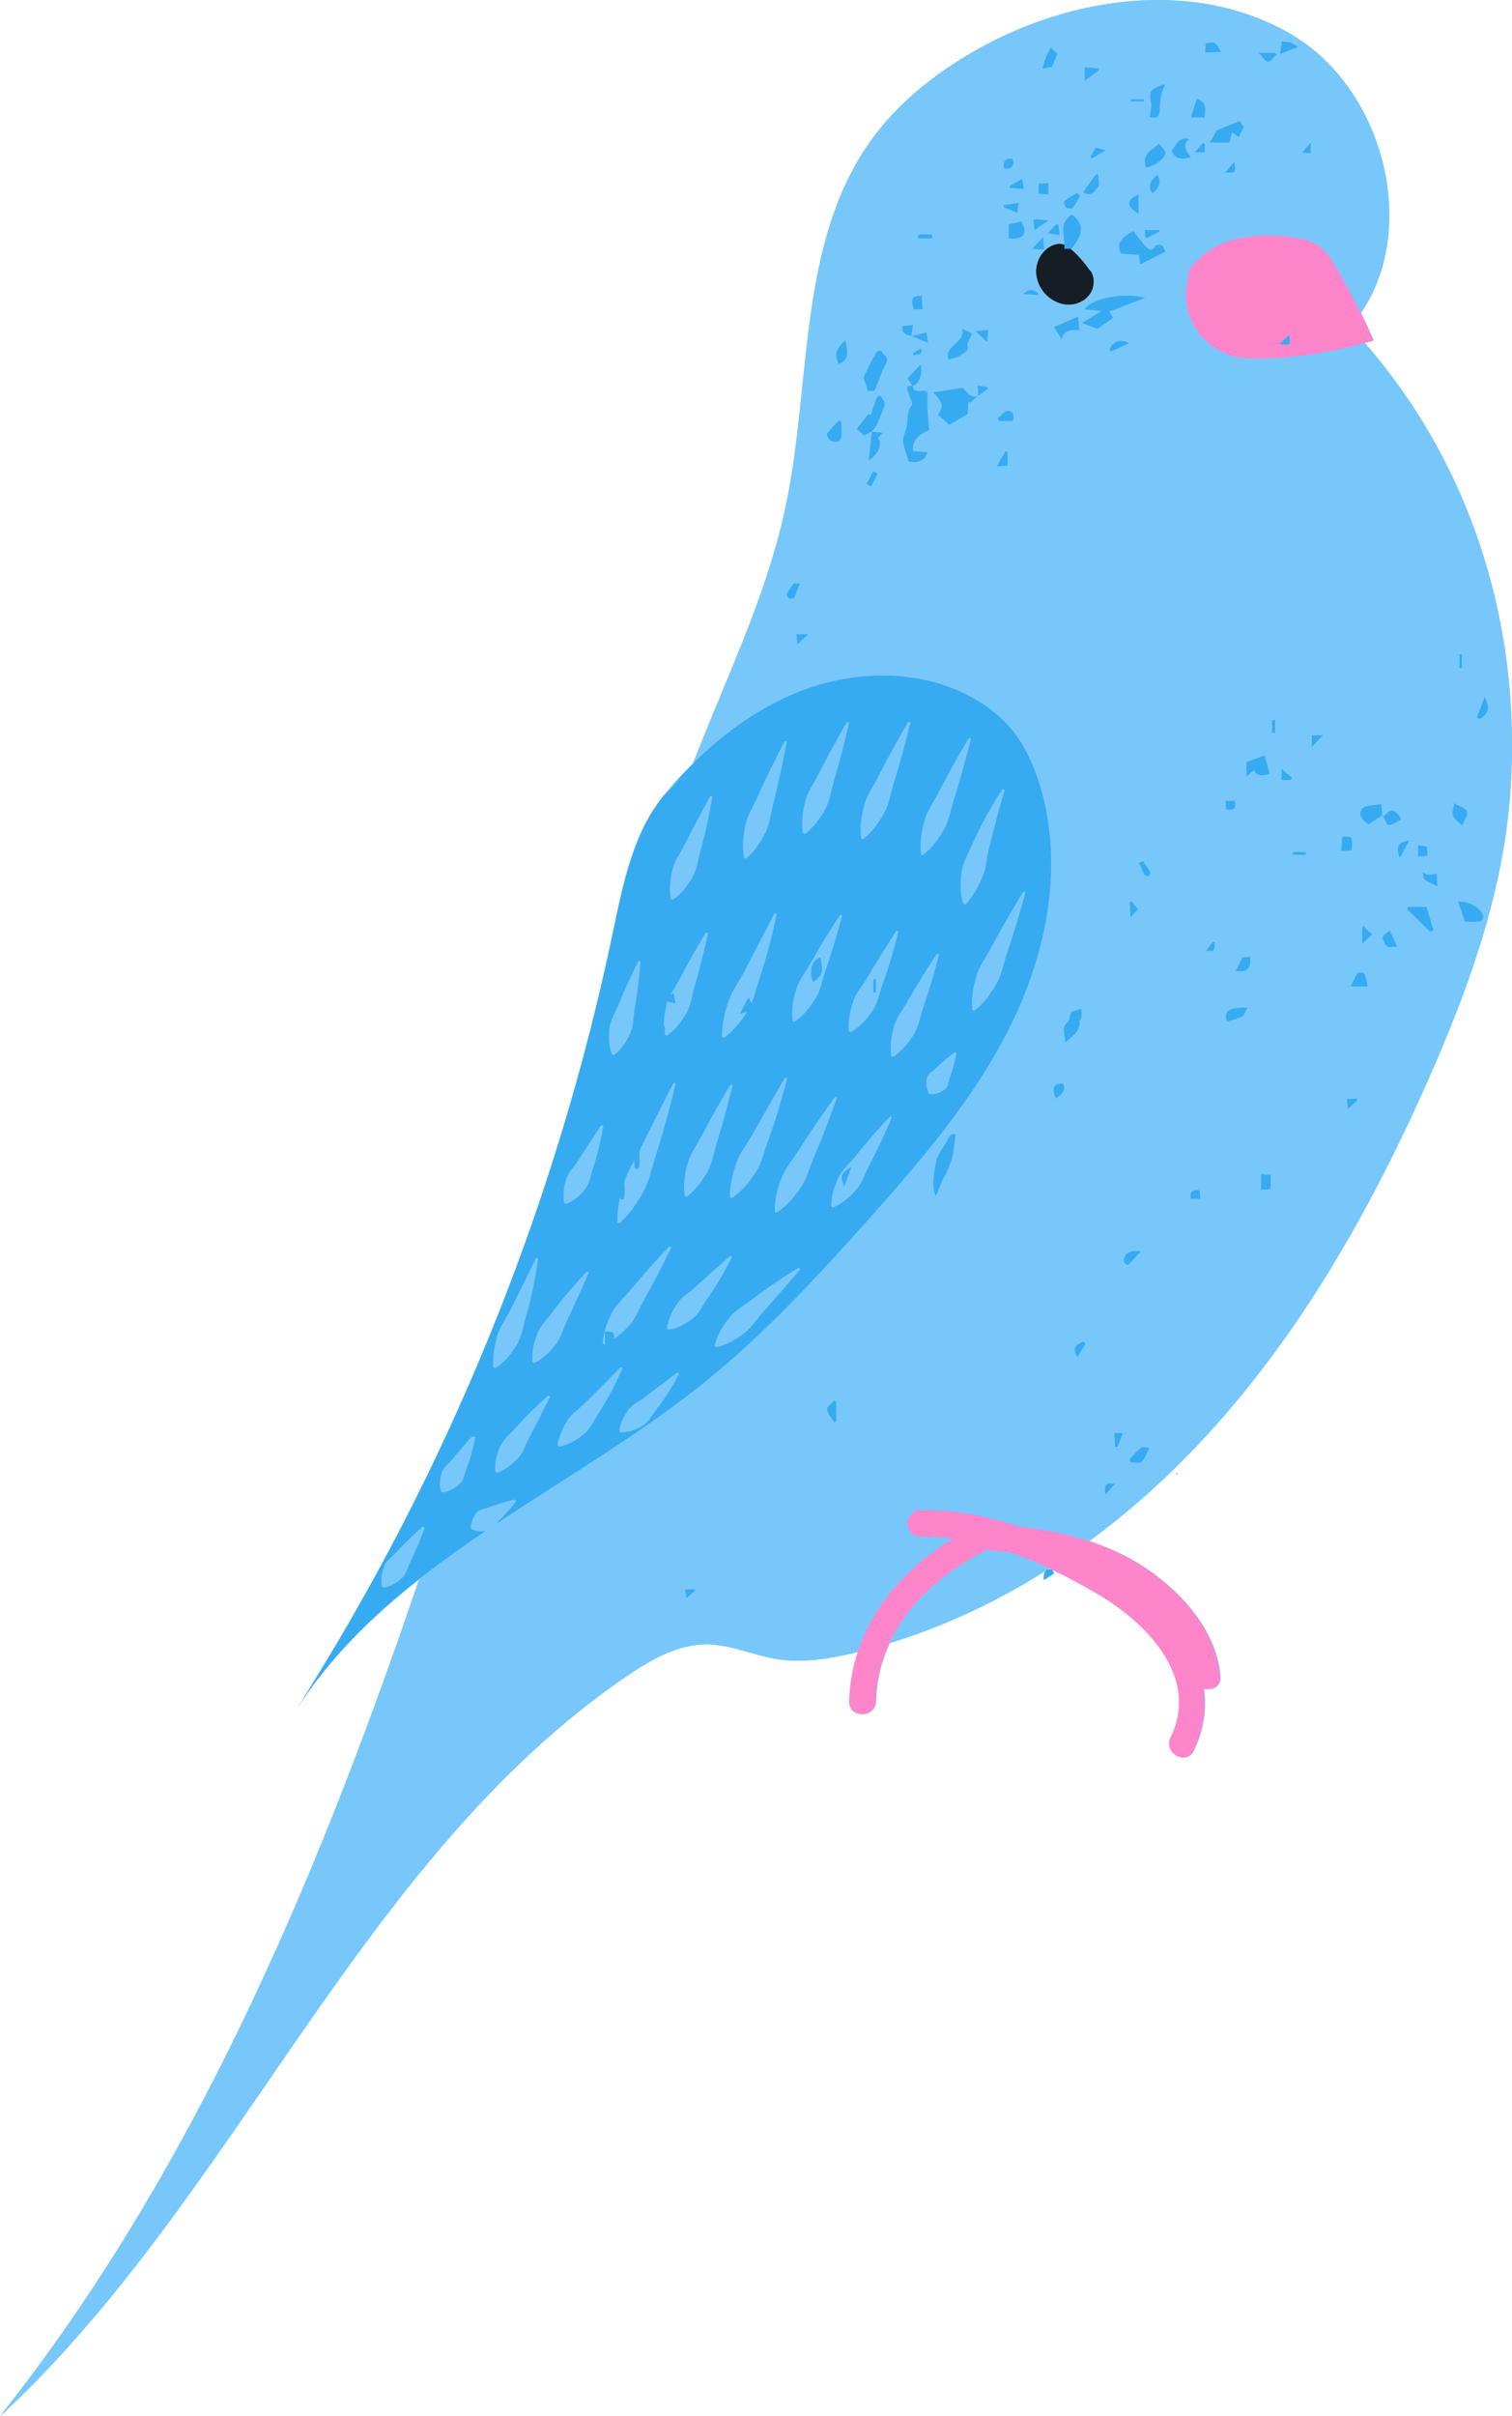
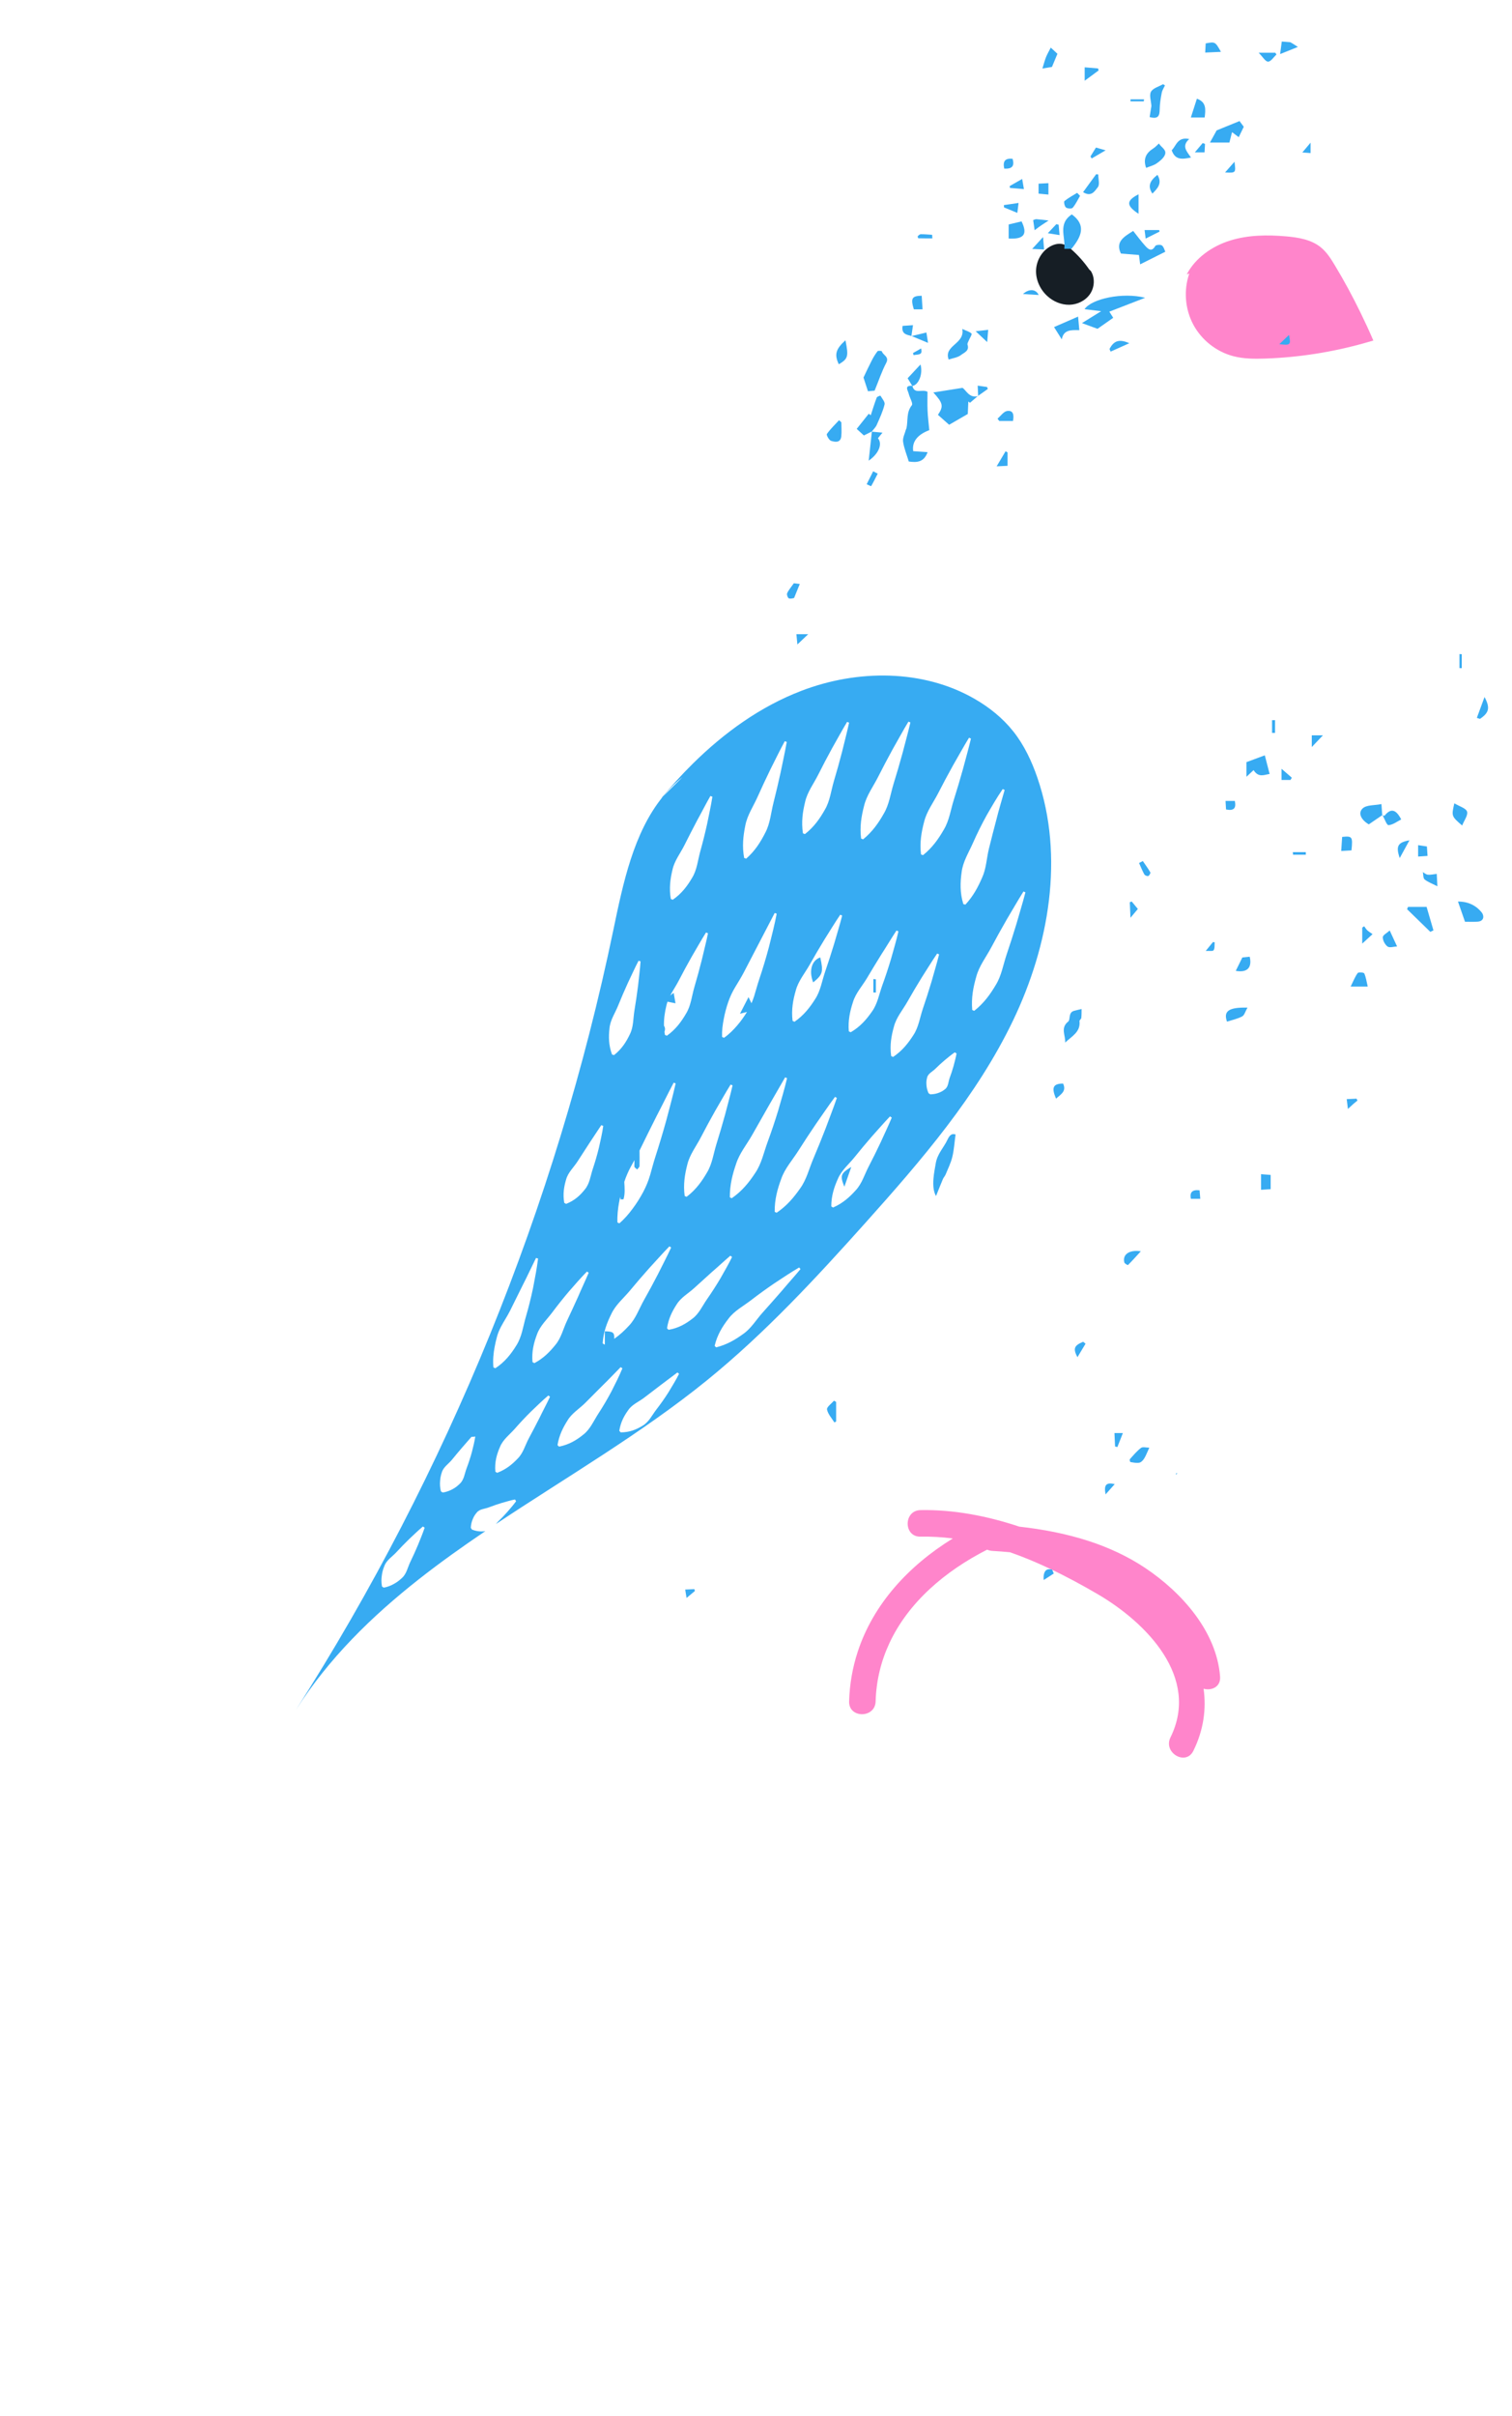
<svg xmlns="http://www.w3.org/2000/svg" fill="#000000" height="484" preserveAspectRatio="xMidYMid meet" version="1" viewBox="0.0 0.0 303.1 484.0" width="303.1" zoomAndPan="magnify">
  <defs>
    <clipPath id="a">
-       <path d="M 0 0 L 303.129 0 L 303.129 484 L 0 484 Z M 0 0" />
-     </clipPath>
+       </clipPath>
    <clipPath id="b">
      <path d="M 0 0 L 303.129 0 L 303.129 484 L 0 484 Z M 0 0" />
    </clipPath>
  </defs>
  <g>
    <g clip-path="url(#a)" id="change1_2">
-       <path d="M 235.855 295.422 C 235.855 295.328 235.855 295.234 235.855 295.145 C 235.949 295.145 236.043 295.145 236.137 295.145 C 236.039 295.234 235.949 295.328 235.855 295.422 Z M 209.867 314.535 C 210.051 314.422 210.242 314.312 210.426 314.191 C 210.566 314.258 210.707 314.328 210.848 314.398 C 210.441 314.328 210.113 314.367 209.867 314.535 Z M 128.312 230.477 C 128.324 230.457 128.332 230.438 128.344 230.422 C 128.332 230.438 128.324 230.457 128.312 230.477 Z M 133.465 202.531 C 133.477 202.477 133.488 202.422 133.496 202.363 C 133.488 202.422 133.477 202.477 133.465 202.531 Z M 134.469 199.43 C 134.469 199.43 134.473 199.426 134.473 199.426 C 134.473 199.426 134.469 199.43 134.469 199.43 Z M 124.867 266.898 C 124.805 266.953 124.742 267.008 124.68 267.062 C 124.742 267.004 124.805 266.953 124.867 266.898 Z M 126.551 233.754 C 126.285 234.238 126.051 234.738 125.828 235.246 C 126.047 234.738 126.285 234.238 126.551 233.754 C 126.797 233.305 127.047 232.855 127.293 232.406 C 127.047 232.855 126.797 233.305 126.551 233.754 Z M 124.199 240.93 C 124.262 240.535 124.352 240.156 124.434 239.777 C 124.352 240.16 124.262 240.535 124.199 240.93 Z M 136.141 196.512 C 135.891 196.988 135.613 197.457 135.332 197.926 C 135.613 197.457 135.891 196.988 136.141 196.512 Z M 137.914 239.629 C 137.914 239.625 137.914 239.625 137.914 239.625 C 137.914 239.625 137.914 239.629 137.914 239.629 Z M 125.387 266.406 C 125.66 266.133 125.93 265.859 126.188 265.578 C 125.93 265.859 125.66 266.137 125.387 266.406 Z M 123.238 268.203 C 123.238 268.199 123.238 268.199 123.238 268.199 C 123.238 268.199 123.238 268.199 123.238 268.203 Z M 148.938 204.102 C 148.609 204.559 148.262 205.004 147.887 205.434 C 148.262 205.004 148.609 204.559 148.938 204.102 Z M 149.852 202.719 C 149.852 202.723 149.844 202.73 149.844 202.734 C 149.844 202.73 149.848 202.723 149.852 202.719 Z M 133.309 206.707 C 133.336 206.91 133.367 207.113 133.406 207.324 C 133.367 207.113 133.336 206.91 133.309 206.707 Z M 133.211 205.492 C 133.211 205.496 133.211 205.496 133.211 205.496 C 133.211 205.496 133.211 205.496 133.211 205.492 Z M 94.602 287.863 C 94.605 287.855 94.613 287.848 94.617 287.844 C 94.613 287.848 94.605 287.855 94.602 287.863 Z M 95.391 287.777 C 95.387 287.789 95.387 287.801 95.383 287.812 C 95.387 287.801 95.387 287.789 95.391 287.777 Z M 273.645 68.727 C 274.234 68.559 274.824 68.395 275.41 68.219 C 274.617 66.348 273.754 64.508 272.867 62.68 C 284.566 45.453 277.258 17.824 259.105 7.02 C 239.984 -4.367 214.824 -0.879 195.508 10.168 C 187.602 14.688 180.285 20.449 174.922 27.809 C 159.879 48.453 162.867 76.609 157.559 101.594 C 154.363 116.637 148.02 130.793 142.176 145.02 C 141.086 147.676 140.027 150.34 138.969 153.008 C 136.738 155.215 134.625 157.539 132.637 159.945 L 132.961 159.621 C 127.098 166.84 125.008 176.965 123.059 186.32 C 111.539 241.676 89.863 294.895 59.426 342.543 C 66 332.23 74.57 323.836 84.102 316.344 C 83.699 317.527 83.305 318.719 82.898 319.902 C 62.918 378.145 38.379 435.77 0.109 484 C 47.758 439.77 71.895 372.551 125.562 335.852 C 130.449 332.512 135.887 329.359 141.805 329.414 C 146.621 329.461 151.156 331.637 155.914 332.383 C 160.988 333.176 166.176 332.328 171.172 331.148 C 171.465 331.078 171.75 330.992 172.039 330.922 C 171.027 334.027 170.426 337.336 170.324 340.84 C 170.227 344.262 175.543 344.258 175.641 340.84 C 175.762 336.578 176.762 332.688 178.406 329.16 C 189.48 325.773 200.008 320.777 209.82 314.566 C 209.539 314.781 209.375 315.172 209.324 315.742 C 209.297 316.027 209.309 316.281 209.34 316.52 C 210.016 316.094 210.68 315.652 211.348 315.219 C 211.254 314.98 211.152 314.742 211.051 314.496 C 214.207 316.008 217.285 317.672 220.246 319.41 C 229.859 325.055 240.715 335.977 234.742 348.059 C 233.234 351.113 237.816 353.812 239.332 350.742 C 241.395 346.574 241.949 342.352 241.383 338.297 C 242.957 338.742 244.852 337.945 244.691 335.871 C 243.996 326.797 236.973 318.988 229.715 314.129 C 226.188 311.77 222.375 310.023 218.402 308.723 C 226.918 302.457 234.805 295.289 241.941 287.52 C 260.969 266.805 274.988 241.945 286.363 216.223 C 294.27 198.352 301.043 179.68 302.668 160.207 C 305.449 126.891 295.527 93.844 273.645 68.727" fill="#78c7fa" />
-     </g>
+       </g>
    <g id="change2_1">
      <path d="M 218.691 54.316 C 219.539 55.695 219.422 57.566 218.508 58.902 C 217.598 60.238 215.98 61.023 214.363 61.055 C 212.742 61.086 211.152 60.402 209.953 59.312 C 208.492 57.984 207.59 56.012 207.695 54.039 C 207.801 52.062 208.965 50.145 210.734 49.262 C 211.465 48.895 212.324 48.711 213.113 48.93 C 213.762 49.109 214.305 49.543 214.809 49.988 C 216.141 51.168 217.332 52.512 218.348 53.977 L 218.691 54.316" fill="#161e25" />
    </g>
    <g id="change3_1">
      <path d="M 229.605 314.129 C 226.078 311.77 222.266 310.023 218.293 308.723 C 213.785 307.25 209.07 306.355 204.328 305.828 C 197.797 303.648 191.055 302.387 184.52 302.516 C 181.105 302.586 181.094 307.898 184.52 307.832 C 186.699 307.789 188.863 307.926 191.004 308.195 C 182.207 313.609 175.07 321.293 171.93 330.922 C 170.918 334.027 170.316 337.336 170.215 340.84 C 170.117 344.262 175.434 344.258 175.531 340.84 C 175.652 336.578 176.652 332.688 178.297 329.16 C 182.129 320.938 189.516 314.691 197.883 310.438 C 198.172 310.566 198.496 310.66 198.871 310.684 C 200.07 310.754 201.27 310.844 202.465 310.957 C 205.133 311.887 207.75 312.984 210.316 314.191 C 213.695 315.781 216.977 317.559 220.141 319.41 C 229.75 325.055 240.609 335.977 234.633 348.059 C 233.125 351.117 237.707 353.812 239.223 350.742 C 241.285 346.574 241.84 342.352 241.277 338.297 C 242.848 338.742 244.742 337.945 244.582 335.871 C 243.891 326.797 236.863 318.988 229.605 314.129 Z M 275.305 68.219 C 274.719 68.395 274.125 68.559 273.535 68.727 C 267.055 70.551 260.355 71.602 253.625 71.832 C 251.48 71.906 249.305 71.895 247.23 71.352 C 243.832 70.461 240.848 68.105 239.199 65.004 C 237.547 61.906 237.254 58.113 238.41 54.797 L 237.902 54.957 C 239.66 51.613 243.012 49.301 246.617 48.18 C 250.223 47.059 254.078 47.02 257.84 47.352 C 260.289 47.566 262.852 47.992 264.762 49.539 C 265.945 50.496 266.781 51.809 267.566 53.113 C 269.445 56.219 271.168 59.418 272.758 62.68 C 273.645 64.508 274.508 66.348 275.305 68.219" fill="#ff85cb" />
    </g>
    <g clip-path="url(#b)" id="change1_1">
-       <path d="M 76.574 317.812 C 76.414 316.969 76.445 316.254 76.543 315.586 C 76.625 314.91 76.809 314.301 77.047 313.73 C 77.465 312.547 78.617 311.867 79.445 310.965 C 80.277 310.062 81.137 309.184 82.023 308.32 C 82.922 307.469 83.816 306.609 84.777 305.797 L 85.129 306.039 C 84.723 307.23 84.246 308.371 83.781 309.52 C 83.301 310.66 82.793 311.781 82.258 312.883 C 81.719 313.984 81.504 315.305 80.559 316.129 C 80.109 316.555 79.609 316.945 79.012 317.273 C 78.426 317.605 77.773 317.895 76.926 318.051 Z M 124.422 286.945 L 124.145 286.621 C 124.434 284.836 125.137 283.602 125.941 282.48 C 126.715 281.332 128.078 280.812 129.164 279.973 L 132.445 277.465 L 135.801 274.941 L 136.125 275.215 C 135.492 276.488 134.742 277.684 134.012 278.902 C 133.254 280.098 132.438 281.258 131.57 282.375 C 130.711 283.492 130.078 284.883 128.824 285.605 C 127.602 286.355 126.238 286.949 124.422 286.945 Z M 117.305 281.055 L 120.848 277.5 C 122.066 276.328 123.207 275.09 124.414 273.879 L 124.77 274.113 C 124.121 275.703 123.336 277.223 122.562 278.762 C 121.758 280.273 120.883 281.758 119.945 283.195 C 119.012 284.629 118.324 286.312 116.945 287.383 C 115.598 288.477 114.082 289.414 112.062 289.797 L 111.758 289.496 C 112.094 287.477 112.879 285.965 113.77 284.551 C 114.629 283.109 116.121 282.23 117.305 281.055 Z M 106.445 282.773 C 107.598 281.684 108.707 280.574 109.922 279.551 L 110.258 279.809 C 109.586 281.242 108.84 282.613 108.16 284.027 C 107.453 285.414 106.734 286.793 106.004 288.152 C 105.27 289.52 104.883 291.102 103.773 292.199 C 102.695 293.324 101.477 294.359 99.66 295.047 L 99.301 294.82 C 99.129 292.883 99.594 291.312 100.227 289.855 C 100.824 288.371 102.176 287.391 103.211 286.211 C 104.246 285.027 105.324 283.883 106.445 282.773 Z M 88.383 298.754 C 88.188 297.957 88.172 297.297 88.223 296.684 C 88.258 296.062 88.387 295.504 88.562 294.98 C 88.859 293.906 89.895 293.285 90.59 292.438 C 91.281 291.59 91.988 290.742 92.715 289.898 C 92.727 289.883 92.742 289.863 92.758 289.852 C 93.477 289.023 94.18 288.18 94.941 287.355 L 95.328 287.535 C 95.152 288.676 94.883 289.781 94.594 290.891 C 94.297 291.988 93.941 293.07 93.539 294.133 C 93.133 295.188 93.035 296.453 92.164 297.242 C 91.758 297.648 91.289 298.02 90.727 298.32 C 90.465 298.465 90.188 298.594 89.879 298.707 C 89.539 298.832 89.164 298.934 88.734 298.992 Z M 98.906 273.918 C 98.777 272.426 98.914 271.086 99.16 269.801 C 99.289 269.125 99.441 268.457 99.621 267.805 C 99.805 267.094 100.094 266.426 100.434 265.777 C 100.996 264.703 101.695 263.684 102.238 262.594 L 104.848 257.328 C 105.754 255.574 106.566 253.781 107.453 252 L 107.863 252.121 C 107.621 254.105 107.234 256.055 106.859 258.02 C 106.449 259.973 105.965 261.91 105.406 263.828 C 104.852 265.742 104.609 267.809 103.52 269.512 C 102.465 271.227 101.207 272.848 99.289 274.105 Z M 107.656 267.293 C 108.262 265.586 109.648 264.332 110.715 262.902 C 111.785 261.473 112.898 260.07 114.055 258.711 C 115.242 257.367 116.398 256.004 117.66 254.727 L 118.012 254.961 C 117.316 256.613 116.547 258.211 115.852 259.848 C 115.121 261.461 114.383 263.062 113.633 264.656 C 112.883 266.246 112.492 268.039 111.352 269.398 C 110.242 270.777 108.996 272.078 107.125 273.07 L 106.75 272.871 C 106.555 270.758 107.016 268.977 107.656 267.293 Z M 121.156 269.352 L 120.809 269.109 C 120.953 266.824 121.691 264.941 122.578 263.164 C 123.43 261.363 125.012 260.066 126.273 258.551 C 127.535 257.027 128.824 255.531 130.145 254.051 C 131.496 252.594 132.797 251.102 134.191 249.676 L 134.539 249.914 C 133.703 251.73 132.777 253.477 131.895 255.258 C 130.984 257.02 130.043 258.758 129.074 260.477 C 128.105 262.199 127.457 264.141 126.078 265.578 C 124.738 267.039 123.242 268.398 121.156 269.352 Z M 138.766 264.195 C 137.453 265.203 135.988 266.066 134.016 266.395 L 133.715 266.094 C 134.008 264.125 134.77 262.656 135.648 261.305 C 136.496 259.922 137.977 259.121 139.16 258.035 C 140.344 256.949 141.539 255.871 142.746 254.789 C 143.984 253.734 145.16 252.617 146.41 251.551 L 146.75 251.812 C 146.031 253.297 145.199 254.703 144.391 256.141 C 143.551 257.551 142.664 258.93 141.727 260.273 C 140.789 261.617 140.113 263.215 138.766 264.195 Z M 143.559 269.914 L 143.258 269.613 C 143.773 267.418 144.824 265.723 146.027 264.176 C 147.199 262.594 148.996 261.664 150.539 260.48 C 152.078 259.293 153.656 258.152 155.266 257.059 C 156.902 255.988 158.508 254.898 160.195 253.91 L 160.473 254.234 C 159.223 255.734 157.922 257.164 156.676 258.648 C 155.406 260.105 154.133 261.547 152.852 262.977 C 151.57 264.406 150.574 266.129 148.988 267.227 C 147.422 268.355 145.746 269.371 143.559 269.914 Z M 189.367 212.398 C 190.023 211.855 190.676 211.312 191.395 210.812 L 191.754 211.039 C 191.598 211.906 191.371 212.727 191.156 213.547 C 190.926 214.363 190.664 215.16 190.375 215.938 C 190.086 216.719 190.125 217.703 189.418 218.215 C 189.09 218.484 188.711 218.723 188.23 218.898 C 187.762 219.078 187.223 219.215 186.492 219.227 L 186.137 218.996 C 185.84 218.324 185.742 217.781 185.715 217.277 C 185.672 216.77 185.73 216.324 185.84 215.914 C 186.012 215.062 186.926 214.688 187.512 214.098 C 188.102 213.512 188.719 212.945 189.367 212.398 Z M 178.41 223.648 L 178.77 223.883 C 178.07 225.566 177.277 227.191 176.535 228.852 C 175.766 230.488 174.961 232.105 174.129 233.707 C 173.297 235.305 172.789 237.117 171.543 238.445 C 170.328 239.797 168.961 241.043 166.996 241.902 L 166.641 241.672 C 166.641 239.527 167.234 237.773 167.98 236.117 C 168.695 234.441 170.152 233.25 171.281 231.848 C 172.41 230.441 173.57 229.055 174.758 227.688 C 175.977 226.344 177.148 224.965 178.41 223.648 Z M 156.625 236.109 C 157.352 234.043 158.859 232.391 160.023 230.555 C 161.188 228.719 162.383 226.898 163.609 225.098 C 164.871 223.312 166.074 221.5 167.387 219.738 L 167.762 219.938 C 167.055 222.012 166.246 224.035 165.492 226.086 C 164.703 228.117 163.887 230.137 163.035 232.137 C 162.184 234.137 161.68 236.316 160.391 238.086 C 159.137 239.875 157.723 241.578 155.676 242.949 L 155.297 242.754 C 155.266 240.285 155.863 238.156 156.625 236.109 Z M 157.387 215.824 L 157.777 215.984 C 157.27 218.16 156.625 220.289 156.008 222.438 C 155.359 224.57 154.648 226.684 153.879 228.773 C 153.109 230.863 152.664 233.121 151.395 234.977 C 150.164 236.852 148.746 238.629 146.68 240.043 L 146.305 239.848 C 146.285 237.348 146.859 235.188 147.578 233.102 C 148.258 230.996 149.707 229.27 150.789 227.352 L 154.059 221.594 Z M 143.375 222.523 C 144.406 220.773 145.383 218.996 146.461 217.266 L 146.855 217.43 C 146.402 219.418 145.844 221.363 145.34 223.336 C 144.801 225.289 144.23 227.23 143.629 229.16 C 143.023 231.09 142.781 233.164 141.719 234.902 C 140.695 236.656 139.5 238.344 137.648 239.754 L 137.254 239.594 C 136.938 237.285 137.277 235.246 137.785 233.281 C 138.262 231.301 139.551 229.656 140.484 227.863 C 141.414 226.07 142.379 224.289 143.375 222.523 Z M 128.234 230.422 C 129.336 228.156 130.453 225.902 131.59 223.648 C 132.762 221.406 133.859 219.133 135.047 216.891 L 135.445 217.035 C 134.895 219.52 134.215 221.957 133.574 224.41 C 132.895 226.855 132.168 229.281 131.391 231.691 C 131 232.895 130.684 234.129 130.336 235.355 C 129.98 236.574 129.5 237.746 128.898 238.863 C 128.293 239.98 127.621 241.066 126.84 242.105 C 126.07 243.148 125.223 244.156 124.16 245.066 L 123.77 244.898 C 123.715 243.5 123.867 242.195 124.09 240.93 C 124.301 239.652 124.609 238.422 124.98 237.219 C 125.352 236.016 125.84 234.859 126.441 233.754 C 127.051 232.648 127.68 231.551 128.234 230.422 Z M 113.109 240.961 C 112.801 239.129 113.074 237.672 113.484 236.285 C 113.859 234.891 114.992 233.883 115.77 232.676 C 116.539 231.473 117.324 230.262 118.117 229.051 L 120.535 225.398 L 120.93 225.551 C 120.727 227.02 120.383 228.445 120.066 229.895 C 119.719 231.328 119.309 232.746 118.84 234.141 C 118.371 235.535 118.219 237.105 117.254 238.262 C 116.328 239.43 115.215 240.5 113.477 241.172 Z M 122.688 211.25 C 121.996 209.363 121.996 207.676 122.176 206.035 C 122.309 204.383 123.297 202.973 123.91 201.453 C 124.527 199.938 125.172 198.43 125.855 196.934 C 126.574 195.445 127.234 193.941 128.004 192.469 L 128.41 192.586 C 128.297 194.242 128.07 195.867 127.902 197.512 C 127.695 199.145 127.457 200.77 127.188 202.383 C 126.914 203.996 127.016 205.715 126.266 207.191 C 125.555 208.684 124.668 210.121 123.094 211.367 Z M 137.523 203.062 C 136.582 204.672 135.469 206.211 133.691 207.48 L 133.297 207.324 C 132.891 205.176 133.148 203.293 133.578 201.48 C 133.969 199.652 135.18 198.152 136.031 196.512 C 136.883 194.867 137.766 193.234 138.684 191.617 C 139.633 190.016 140.527 188.387 141.531 186.805 L 141.926 186.965 C 141.555 188.801 141.074 190.594 140.656 192.41 C 140.199 194.211 139.711 196 139.188 197.777 C 138.668 199.555 138.508 201.473 137.523 203.062 Z M 147.352 197.801 C 147.934 196.84 148.531 195.883 149.055 194.895 L 155.297 182.895 L 155.699 183.035 C 155.273 185.273 154.703 187.473 154.152 189.684 C 153.566 191.887 152.91 194.066 152.184 196.223 C 151.824 197.305 151.527 198.41 151.195 199.512 C 150.859 200.605 150.395 201.645 149.805 202.625 C 149.211 203.602 148.551 204.547 147.777 205.434 C 147.016 206.324 146.176 207.172 145.129 207.906 L 144.746 207.715 C 144.707 206.438 144.863 205.266 145.086 204.133 C 145.293 202.988 145.594 201.898 145.949 200.836 C 146.305 199.773 146.773 198.766 147.352 197.801 Z M 159.527 198.41 C 160.031 196.508 161.344 194.969 162.301 193.27 C 163.262 191.57 164.25 189.883 165.273 188.215 C 166.328 186.559 167.328 184.879 168.438 183.246 L 168.824 183.418 C 168.34 185.332 167.746 187.195 167.211 189.086 C 166.641 190.961 166.039 192.816 165.406 194.664 C 164.77 196.508 164.492 198.512 163.406 200.152 C 162.355 201.812 161.141 203.395 159.27 204.688 L 158.883 204.512 C 158.605 202.258 158.98 200.297 159.527 198.41 Z M 170.98 200.77 C 171.516 198.973 172.832 197.559 173.785 195.961 C 174.738 194.359 175.707 192.766 176.695 191.176 C 177.719 189.602 178.668 187.988 179.711 186.41 L 180.102 186.574 C 179.684 188.426 179.141 190.227 178.633 192.047 C 178.094 193.855 177.504 195.645 176.859 197.414 C 176.219 199.184 175.91 201.121 174.785 202.66 C 173.703 204.219 172.438 205.684 170.535 206.793 L 170.156 206.598 C 169.977 204.402 170.402 202.547 170.98 200.77 Z M 181.898 200.68 C 182.828 199.039 183.789 197.414 184.785 195.805 C 185.816 194.207 186.789 192.59 187.867 191.016 L 188.254 191.188 C 187.797 193.039 187.234 194.844 186.727 196.676 C 186.184 198.488 185.609 200.285 185 202.07 C 184.395 203.855 184.145 205.801 183.086 207.383 C 182.062 208.98 180.871 210.508 179.031 211.738 L 178.645 211.562 C 178.34 209.367 178.688 207.469 179.203 205.645 C 179.684 203.801 180.969 202.32 181.898 200.68 Z M 198.668 189.871 C 199.688 187.961 200.738 186.066 201.82 184.188 C 202.941 182.32 204.004 180.434 205.168 178.59 L 205.559 178.758 C 205.016 180.871 204.367 182.938 203.773 185.031 C 203.145 187.109 202.484 189.172 201.789 191.223 C 201.098 193.27 200.762 195.473 199.613 197.324 C 198.504 199.195 197.223 200.988 195.289 202.5 L 194.898 202.332 C 194.676 199.887 195.109 197.727 195.711 195.637 C 196.273 193.531 197.648 191.777 198.668 189.871 Z M 201.008 158.07 L 201.395 158.25 C 200.84 160.23 200.238 162.168 199.75 164.141 C 199.23 166.098 198.727 168.051 198.246 170 C 197.766 171.953 197.715 174.02 196.867 175.844 C 196.059 177.688 195.121 179.496 193.531 181.215 L 193.117 181.121 C 192.414 178.875 192.48 176.75 192.777 174.684 C 193.035 172.602 194.195 170.785 195.027 168.898 C 195.863 167.008 196.781 165.152 197.781 163.344 C 198.812 161.555 199.836 159.77 201.008 158.07 Z M 194.25 147.789 L 194.641 147.957 C 194.152 150.039 193.559 152.074 193.02 154.129 C 192.449 156.172 191.848 158.195 191.211 160.203 C 190.574 162.215 190.301 164.367 189.207 166.188 C 188.152 168.023 186.926 169.797 185.027 171.316 L 184.629 171.164 C 184.336 168.789 184.711 166.668 185.258 164.609 C 185.766 162.535 187.098 160.793 188.066 158.91 C 189.031 157.023 190.031 155.152 191.062 153.301 C 192.129 151.461 193.141 149.602 194.25 147.789 Z M 182.109 144.562 L 182.5 144.727 C 182.023 146.812 181.441 148.848 180.914 150.906 C 180.355 152.949 179.762 154.98 179.137 156.992 C 178.516 159.008 178.254 161.164 177.168 162.992 C 176.121 164.84 174.902 166.617 173.016 168.145 L 172.621 167.988 C 172.316 165.613 172.68 163.488 173.215 161.43 C 173.711 159.355 175.027 157.605 175.984 155.719 C 176.941 153.828 177.93 151.953 178.949 150.094 C 180.008 148.246 181.004 146.383 182.109 144.562 Z M 169.816 144.613 L 170.211 144.77 C 169.789 146.754 169.262 148.699 168.789 150.664 C 168.281 152.617 167.742 154.555 167.164 156.48 C 166.594 158.406 166.383 160.477 165.348 162.219 C 164.352 163.977 163.188 165.668 161.355 167.094 L 160.961 166.938 C 160.605 164.645 160.914 162.613 161.395 160.648 C 161.836 158.672 163.102 157.023 164.004 155.227 C 164.906 153.434 165.844 151.648 166.812 149.879 C 167.816 148.125 168.762 146.348 169.816 144.613 Z M 157.316 148.484 L 157.715 148.625 C 157.359 150.684 156.895 152.707 156.484 154.75 C 156.039 156.781 155.562 158.801 155.055 160.809 C 154.543 162.816 154.398 164.953 153.422 166.797 C 152.48 168.656 151.367 170.453 149.578 172.016 L 149.176 171.875 C 148.742 169.539 148.988 167.438 149.402 165.398 C 149.781 163.344 150.992 161.582 151.84 159.691 C 152.688 157.801 153.566 155.922 154.477 154.055 C 155.426 152.195 156.316 150.32 157.316 148.484 Z M 142.406 159.461 L 142.809 159.602 C 142.52 161.453 142.109 163.266 141.742 165.102 C 141.34 166.922 140.887 168.73 140.387 170.52 C 139.887 172.312 139.734 174.246 138.746 175.848 C 137.797 177.465 136.66 179.004 134.863 180.246 L 134.473 180.082 C 134.105 177.93 134.371 176.062 134.801 174.258 C 135.191 172.441 136.387 170.949 137.211 169.301 C 138.035 167.652 138.879 166.008 139.746 164.367 C 140.648 162.742 141.477 161.086 142.406 159.461 Z M 136.812 155.68 L 132.852 159.621 C 134.02 158.188 135.32 156.855 136.812 155.68 Z M 202.465 310.957 C 205.133 311.887 207.75 312.984 210.316 314.191 C 200.332 320.586 189.598 325.703 178.297 329.16 C 182.129 320.938 189.516 314.691 197.883 310.438 C 198.172 310.566 198.496 310.66 198.871 310.684 C 200.07 310.754 201.27 310.844 202.465 310.957 Z M 218.508 58.902 C 217.598 60.238 215.98 61.023 214.363 61.055 C 212.742 61.086 211.152 60.402 209.953 59.312 C 208.492 57.984 207.59 56.012 207.695 54.039 C 207.801 52.062 208.965 50.145 210.734 49.262 C 211.465 48.895 212.324 48.711 213.113 48.93 C 213.762 49.109 214.305 49.543 214.809 49.988 C 216.141 51.168 217.332 52.512 218.348 53.977 L 218.691 54.316 C 219.539 55.695 219.422 57.566 218.508 58.902 Z M 273.535 68.727 C 267.055 70.551 260.355 71.602 253.625 71.832 C 251.48 71.906 249.305 71.895 247.23 71.352 C 243.832 70.461 240.848 68.105 239.199 65.004 C 237.547 61.906 237.254 58.113 238.41 54.797 L 237.902 54.957 C 239.66 51.613 243.012 49.301 246.617 48.18 C 250.223 47.059 254.078 47.02 257.84 47.352 C 260.289 47.566 262.852 47.992 264.762 49.539 C 265.945 50.496 266.781 51.809 267.566 53.113 C 269.445 56.219 271.168 59.418 272.758 62.68 C 284.453 45.453 277.148 17.824 258.996 7.02 C 239.875 -4.367 214.715 -0.879 195.398 10.168 C 187.492 14.688 180.176 20.449 174.812 27.809 C 159.77 48.453 162.762 76.609 157.449 101.594 C 154.254 116.637 147.91 130.793 142.066 145.02 C 140.977 147.676 139.918 150.34 138.859 153.008 C 145.172 146.77 152.441 141.523 160.695 138.371 C 171.867 134.102 185.004 134.035 195.371 140 C 198.312 141.691 201.008 143.852 203.117 146.508 C 205.301 149.25 206.816 152.473 207.953 155.785 C 213.395 171.602 210.312 189.375 203.07 204.453 C 195.828 219.531 184.754 232.387 173.594 244.844 C 163.59 256.008 153.367 267.062 141.73 276.504 C 128.602 287.152 113.594 295.867 99.41 305.309 C 99.547 305.141 99.688 304.977 99.836 304.828 C 100.48 304.207 101.102 303.559 101.707 302.875 C 102.305 302.184 102.906 301.496 103.461 300.738 L 103.234 300.383 C 102.312 300.57 101.438 300.832 100.559 301.086 C 99.688 301.348 98.836 301.645 98 301.965 C 97.168 302.289 96.125 302.285 95.559 303.027 C 95.258 303.371 94.992 303.77 94.793 304.266 C 94.582 304.754 94.418 305.309 94.375 306.055 L 94.605 306.414 C 95.305 306.691 95.875 306.773 96.406 306.785 C 96.723 306.801 97.016 306.773 97.293 306.727 C 92.727 309.812 88.266 312.984 83.992 316.344 C 83.59 317.531 83.195 318.719 82.789 319.906 C 62.809 378.145 38.27 435.77 0 484 C 47.648 439.77 71.785 372.551 125.453 335.852 C 130.34 332.512 135.777 329.359 141.695 329.414 C 146.512 329.461 151.047 331.637 155.809 332.383 C 160.879 333.176 166.066 332.328 171.062 331.148 C 171.355 331.078 171.641 330.992 171.93 330.922 C 175.07 321.293 182.207 313.609 191.004 308.195 C 188.863 307.926 186.699 307.789 184.52 307.832 C 181.094 307.898 181.105 302.586 184.52 302.516 C 191.055 302.387 197.797 303.648 204.328 305.828 C 209.07 306.355 213.785 307.25 218.293 308.723 C 226.809 302.457 234.695 295.289 241.832 287.52 C 260.859 266.805 274.879 241.945 286.254 216.223 C 294.16 198.352 300.934 179.68 302.559 160.207 C 305.34 126.891 295.418 93.844 273.535 68.727" fill="#78c7fa" />
-     </g>
+       </g>
    <g id="change4_1">
      <path d="M 139.195 318.344 C 139.23 318.469 139.266 318.594 139.301 318.719 C 138.816 319.125 138.328 319.527 137.629 320.109 C 137.527 319.469 137.457 319.051 137.359 318.434 C 138.039 318.398 138.617 318.371 139.195 318.344 Z M 255 144.273 C 255.199 144.273 255.402 144.273 255.602 144.27 C 255.602 145.121 255.602 145.973 255.602 146.82 C 255.402 146.82 255.199 146.824 255 146.824 C 255 145.973 255 145.121 255 144.273 Z M 262.965 147.305 C 263.629 147.305 264.203 147.305 265.199 147.305 C 264.402 148.141 263.828 148.746 262.965 149.652 C 262.965 148.57 262.965 147.988 262.965 147.305 Z M 256.902 154.008 C 257.781 154.77 258.371 155.281 258.961 155.793 C 258.871 155.945 258.781 156.098 258.695 156.25 C 258.113 156.25 257.535 156.25 256.902 156.25 C 256.902 155.613 256.902 155.035 256.902 154.008 Z M 159.652 127.047 C 160.383 127.047 160.961 127.047 162.012 127.047 C 161.191 127.828 160.656 128.34 159.848 129.105 C 159.766 128.25 159.715 127.707 159.652 127.047 Z M 293.027 133.852 C 292.875 133.848 292.723 133.844 292.57 133.84 C 292.57 132.902 292.57 131.969 292.57 131.031 C 292.723 131.039 292.875 131.047 293.027 131.055 C 293.027 131.984 293.027 132.918 293.027 133.852 Z M 271.93 220.094 C 271.992 220.219 272.059 220.348 272.121 220.473 C 271.863 220.684 271.598 220.887 271.348 221.105 C 271.047 221.367 270.758 221.648 270.207 222.152 C 270.117 221.434 270.055 220.918 269.965 220.188 C 270.688 220.152 271.309 220.121 271.93 220.094 Z M 223.457 297.312 C 222.859 297.988 222.379 298.527 221.629 299.367 C 221.273 297.535 221.68 296.887 223.457 297.312 Z M 261.762 170.703 C 261.766 170.879 261.766 171.051 261.77 171.227 C 260.914 171.227 260.059 171.227 259.207 171.227 C 259.195 171.051 259.18 170.879 259.164 170.703 C 260.031 170.703 260.898 170.703 261.762 170.703 Z M 235.746 295.145 C 235.84 295.145 235.934 295.145 236.027 295.145 C 235.934 295.234 235.84 295.328 235.746 295.418 C 235.746 295.328 235.746 295.234 235.746 295.145 Z M 243.164 188.711 C 243.277 188.73 243.387 188.754 243.5 188.777 C 243.445 189.316 243.551 189.965 243.281 190.359 C 243.117 190.602 242.387 190.457 241.699 190.504 C 242.348 189.707 242.758 189.211 243.164 188.711 Z M 175.582 198.832 C 175.414 198.828 175.246 198.824 175.078 198.82 C 175.078 197.926 175.078 197.027 175.078 196.129 C 175.246 196.148 175.414 196.168 175.582 196.188 C 175.582 197.07 175.582 197.949 175.582 198.832 Z M 209.301 49.98 C 208.559 49.945 207.941 49.918 206.91 49.871 C 207.668 49.047 208.199 48.469 209.098 47.488 C 209.188 48.598 209.234 49.172 209.301 49.98 Z M 184.094 47.73 C 184.047 47.73 183.922 47.379 183.977 47.32 C 184.141 47.145 184.371 46.926 184.578 46.922 C 185.336 46.914 186.098 46.992 186.859 47.035 C 186.871 47.273 186.887 47.512 186.902 47.75 C 185.965 47.75 185.027 47.758 184.094 47.73 Z M 211.758 44.906 C 211.91 44.945 212.062 44.984 212.219 45.023 C 212.273 45.637 212.324 46.25 212.402 47.094 C 211.57 46.961 210.961 46.863 210.047 46.719 C 210.758 45.969 211.258 45.438 211.758 44.906 Z M 245.586 34.547 C 246.141 33.914 246.695 33.285 247.469 32.402 C 247.754 34.652 247.754 34.652 245.586 34.547 Z M 241.098 28.656 C 241.25 28.715 241.406 28.773 241.559 28.836 C 241.531 29.363 241.5 29.895 241.469 30.52 C 240.867 30.52 240.359 30.52 239.523 30.52 C 240.176 29.746 240.637 29.199 241.098 28.656 Z M 261.07 30.543 C 261.605 29.91 262.062 29.363 262.719 28.586 C 262.719 29.379 262.719 29.918 262.719 30.664 C 262.023 30.613 261.516 30.578 261.07 30.543 Z M 196.086 79.348 C 196.051 79.355 196.02 79.359 195.988 79.367 C 196.008 79.352 196.031 79.332 196.051 79.312 C 196.062 79.305 196.074 79.297 196.086 79.289 C 196.086 79.309 196.086 79.328 196.086 79.348 Z M 198.027 77.918 C 197.379 78.375 196.73 78.832 196.086 79.289 C 196.055 78.672 196.023 78.047 195.988 77.258 C 196.742 77.363 197.301 77.441 197.859 77.523 C 197.914 77.652 197.973 77.785 198.027 77.918 Z M 229.285 20.305 C 228.398 20.305 227.508 20.305 226.621 20.305 C 226.625 20.172 226.625 20.035 226.629 19.898 C 227.531 19.898 228.434 19.898 229.336 19.898 C 229.32 20.035 229.301 20.172 229.285 20.305 Z M 184.602 70.777 C 184.316 71.086 183.648 71.035 183.145 71.141 C 183.102 71.004 183.059 70.867 183.016 70.73 C 183.609 70.395 184.207 70.055 184.652 69.805 C 184.652 69.844 184.848 70.516 184.602 70.777 Z M 256.453 68.949 C 257.152 68.285 257.676 67.785 258.395 67.098 C 258.816 69.094 258.684 69.219 256.453 68.949 Z M 197.895 68.523 C 197.012 67.699 196.469 67.188 195.586 66.359 C 196.73 66.23 197.297 66.168 198.098 66.078 C 198.031 66.848 197.984 67.441 197.895 68.523 Z M 205.07 58.902 C 206.281 57.801 207.645 57.883 208.219 59.094 C 207.062 59.023 206.168 58.969 205.07 58.902 Z M 255.645 10.562 C 255.727 10.684 255.809 10.801 255.887 10.922 C 255.324 11.434 254.758 12.352 254.199 12.348 C 253.66 12.344 253.133 11.387 252.316 10.562 C 253.789 10.562 254.719 10.562 255.645 10.562 Z M 240.473 238.449 C 240.52 239.047 240.559 239.535 240.609 240.156 C 239.945 240.156 239.367 240.156 238.723 240.156 C 238.469 238.852 238.973 238.285 240.473 238.449 Z M 210.172 38.977 C 209.398 38.906 208.855 38.855 208.199 38.793 C 208.199 38.156 208.199 37.574 208.199 36.797 C 208.82 36.766 209.449 36.73 210.172 36.691 C 210.172 37.48 210.172 38.121 210.172 38.977 Z M 203.938 42.645 C 202.969 42.246 202.121 41.898 201.277 41.551 C 201.266 41.395 201.25 41.238 201.238 41.086 C 202.113 40.957 202.988 40.828 204.184 40.656 C 204.074 41.551 204.008 42.078 203.938 42.645 Z M 207.406 46.125 C 207.281 45.234 207.203 44.707 207.113 44.098 C 207.371 44.016 207.566 43.891 207.75 43.906 C 208.57 43.973 209.387 44.078 210.203 44.172 C 209.645 44.539 209.082 44.902 208.531 45.281 C 208.238 45.48 207.965 45.703 207.406 46.125 Z M 229.66 47.797 C 229.586 47.211 229.52 46.68 229.449 46.086 C 230.488 46.086 231.43 46.086 232.367 46.086 C 232.395 46.188 232.422 46.289 232.449 46.395 C 231.605 46.82 230.758 47.246 229.66 47.797 Z M 182.699 67.336 C 182.699 67.328 182.703 67.316 182.703 67.309 C 182.711 67.312 182.723 67.312 182.73 67.316 C 182.73 67.316 182.695 67.34 182.699 67.336 Z M 180.938 65.285 C 181.504 65.246 182.121 65.203 183.02 65.141 C 182.898 65.984 182.801 66.645 182.703 67.309 C 181.766 67.047 180.656 66.945 180.938 65.285 Z M 182.695 67.34 L 182.73 67.316 C 182.738 67.32 182.746 67.32 182.754 67.324 C 182.734 67.328 182.715 67.336 182.695 67.34 Z M 186.035 68.684 C 184.68 68.121 183.715 67.723 182.754 67.324 C 183.668 67.105 184.586 66.883 185.711 66.613 C 185.762 66.938 185.848 67.492 186.035 68.684 Z M 173.738 97 C 174.172 96.137 174.605 95.273 175.039 94.414 C 175.344 94.57 175.648 94.727 175.949 94.887 C 175.523 95.727 175.105 96.574 174.633 97.391 C 174.613 97.426 174.047 97.141 173.738 97 Z M 274.09 186.363 C 274.375 186.633 274.727 186.828 275.148 187.133 C 274.465 187.762 273.895 188.281 273.078 189.031 C 273.078 187.676 273.078 186.746 273.078 185.82 C 273.211 185.734 273.34 185.645 273.469 185.555 C 273.672 185.828 273.844 186.137 274.09 186.363 Z M 226.484 180.746 C 226.609 180.695 226.734 180.645 226.863 180.594 C 227.254 181.07 227.648 181.547 228.098 182.09 C 227.664 182.605 227.305 183.035 226.621 183.855 C 226.562 182.555 226.523 181.648 226.484 180.746 Z M 219.699 29.559 C 220.168 29.691 220.672 29.836 221.637 30.113 C 220.441 30.812 219.645 31.281 218.844 31.746 C 218.762 31.613 218.68 31.477 218.598 31.34 C 218.941 30.785 219.285 30.23 219.699 29.559 Z M 229.098 172.496 C 229.609 173.246 230.152 173.977 230.598 174.762 C 230.676 174.898 230.395 175.414 230.184 175.488 C 229.973 175.559 229.512 175.371 229.398 175.168 C 228.988 174.438 228.684 173.648 228.336 172.883 C 228.59 172.754 228.844 172.625 229.098 172.496 Z M 201.309 33.773 C 200.992 32.305 201.473 31.656 202.984 31.805 C 203.371 33.152 203.012 33.887 201.309 33.773 Z M 286.168 171.461 C 285.496 171.508 284.961 171.543 284.281 171.59 C 284.281 170.82 284.281 170.141 284.281 169.309 C 284.867 169.395 285.395 169.473 286.043 169.57 C 286.086 170.191 286.121 170.773 286.168 171.461 Z M 282.543 168.336 C 281.844 169.609 281.32 170.562 280.594 171.891 C 279.781 169.512 280.184 168.754 282.543 168.336 Z M 245.777 162.16 C 245.742 161.578 245.711 161.047 245.676 160.449 C 246.371 160.449 246.953 160.449 247.539 160.449 C 247.832 161.859 247.406 162.484 245.777 162.16 Z M 202.402 37.277 C 203.156 36.848 203.91 36.414 204.906 35.852 C 205.027 36.551 205.117 37.082 205.258 37.879 C 204.215 37.793 203.336 37.719 202.457 37.645 C 202.438 37.523 202.422 37.398 202.402 37.277 Z M 217.133 268.793 C 217.293 268.922 217.453 269.051 217.613 269.18 C 217.102 270.027 216.594 270.875 215.984 271.887 C 215.062 270.125 215.336 269.547 217.133 268.793 Z M 223.406 287.082 C 224.031 287.082 224.535 287.082 225.094 287.082 C 224.691 288.105 224.344 288.992 223.992 289.883 C 223.84 289.848 223.684 289.809 223.531 289.773 C 223.492 288.91 223.449 288.047 223.406 287.082 Z M 157.789 118.852 C 158.059 118.23 158.539 117.699 159.137 116.84 C 159.41 116.875 159.934 116.938 160.328 116.984 C 159.961 117.883 159.633 118.688 159.184 119.797 C 159.082 119.809 158.574 120 158.152 119.879 C 157.938 119.816 157.676 119.113 157.789 118.852 Z M 167.184 280.59 C 167.328 280.676 167.473 280.762 167.613 280.852 C 167.613 282.156 167.613 283.469 167.613 284.773 C 167.496 284.832 167.375 284.891 167.258 284.949 C 166.734 284.09 165.953 283.273 165.789 282.348 C 165.703 281.859 166.684 281.18 167.184 280.59 Z M 226.387 68.754 C 225.02 69.367 223.828 69.902 222.641 70.438 C 222.566 70.266 222.488 70.09 222.414 69.918 C 223.285 68.238 224.371 67.863 226.387 68.754 Z M 200.312 84.336 C 200.199 84.18 200.082 84.02 199.969 83.863 C 200.605 83.328 201.195 82.43 201.898 82.332 C 203.188 82.152 203.273 83.203 203.066 84.336 C 202.145 84.336 201.23 84.336 200.312 84.336 Z M 201.973 93.312 C 201.375 93.344 200.898 93.367 199.789 93.422 C 200.531 92.172 201.059 91.285 201.582 90.402 C 201.715 90.477 201.844 90.551 201.973 90.625 C 201.973 91.488 201.973 92.355 201.973 93.312 Z M 213.109 217.07 C 213.859 218.656 212.598 219.242 211.703 220.09 C 210.723 217.859 211.113 217.074 213.109 217.07 Z M 244.754 10.387 C 243.641 10.438 242.68 10.484 241.598 10.531 C 241.641 9.75 241.668 9.211 241.695 8.695 C 243.605 8.34 243.605 8.34 244.754 10.387 Z M 170.652 233.766 C 170.23 234.969 169.809 236.172 169.262 237.734 C 168.367 235.488 168.492 235.094 170.652 233.766 Z M 228.695 250.664 C 227.719 251.734 226.938 252.605 226.109 253.43 C 226.07 253.465 225.441 253.129 225.383 252.891 C 224.992 251.336 226.34 250.309 228.695 250.664 Z M 220.234 14.113 C 219.426 14.711 218.613 15.305 217.438 16.172 C 217.438 14.988 217.438 14.371 217.438 13.484 C 218.43 13.566 219.277 13.641 220.121 13.711 C 220.16 13.844 220.199 13.977 220.234 14.113 Z M 296.676 144.016 C 296.473 143.945 296.266 143.875 296.055 143.805 C 296.523 142.535 296.988 141.27 297.594 139.629 C 298.773 141.84 298.48 142.785 296.676 144.016 Z M 183.191 61.969 C 182.52 59.766 182.781 59.277 184.766 59.246 C 184.824 60.203 184.871 61.02 184.934 61.969 C 184.32 61.969 183.754 61.969 183.191 61.969 Z M 252.797 235.219 C 253.531 235.277 254.109 235.32 254.719 235.371 C 254.719 236.352 254.719 237.215 254.719 238.219 C 254.059 238.262 253.484 238.301 252.797 238.348 C 252.797 237.266 252.797 236.309 252.797 235.219 Z M 260.176 9.402 C 259.094 9.84 257.977 10.289 256.617 10.836 C 256.77 9.691 256.84 9.145 256.949 8.32 C 257.531 8.367 258.098 8.414 258.66 8.457 C 258.77 8.523 258.883 8.582 258.996 8.648 C 259.398 8.887 259.785 9.148 260.176 9.402 Z M 278.586 186.406 C 279.172 187.672 279.543 188.477 280.062 189.598 C 279.383 189.629 278.562 189.91 278.16 189.621 C 277.637 189.238 277.191 188.398 277.195 187.758 C 277.199 187.328 278.039 186.902 278.586 186.406 Z M 250.523 191.656 C 251.027 193.871 250.023 194.891 247.723 194.488 C 248.148 193.621 248.566 192.781 249.047 191.809 C 249.445 191.77 249.988 191.711 250.523 191.656 Z M 232.027 35.023 C 233.055 36.746 232.016 37.762 231.016 38.785 C 230.086 37.406 230.355 36.332 232.027 35.023 Z M 270.918 170.359 C 270.262 170.395 269.68 170.43 268.863 170.473 C 268.934 169.426 268.992 168.531 269.051 167.656 C 271.086 167.441 271.203 167.605 270.918 170.359 Z M 288.012 175.066 C 288.047 175.73 288.094 176.59 288.145 177.543 C 287.129 177.023 286.262 176.719 285.582 176.176 C 285.273 175.926 285.336 175.215 285.227 174.715 C 285.555 174.895 285.871 175.195 286.215 175.23 C 286.73 175.281 287.27 175.148 288.012 175.066 Z M 228.234 38.926 C 228.234 40.23 228.234 41.441 228.234 42.828 C 225.723 41.18 225.746 40.191 228.234 38.926 Z M 230.391 290.008 C 229.957 290.949 229.727 291.605 229.367 292.176 C 229.141 292.535 228.754 292.949 228.383 293.02 C 227.816 293.129 227.191 292.98 226.602 292.887 C 226.535 292.871 226.418 292.398 226.508 292.301 C 227.215 291.516 227.898 290.68 228.734 290.051 C 229.078 289.793 229.777 290.008 230.391 290.008 Z M 217.121 38.492 C 218.039 37.23 218.891 36.066 219.734 34.906 C 219.879 34.922 220.02 34.941 220.16 34.957 C 220.16 35.828 220.5 36.977 220.074 37.496 C 219.512 38.188 218.809 39.57 217.121 38.492 Z M 210.879 13.41 C 210.523 13.469 209.949 13.562 208.965 13.727 C 209.266 12.762 209.43 12.086 209.688 11.445 C 209.934 10.828 210.277 10.25 210.641 9.535 C 211.129 9.988 211.625 10.449 211.977 10.777 C 211.574 11.746 211.266 12.484 210.879 13.41 Z M 213.688 41.566 C 213.402 41.336 213.215 40.422 213.379 40.281 C 214.156 39.645 215.066 39.168 215.926 38.633 C 216.121 38.832 216.316 39.031 216.512 39.23 C 216.035 40.043 215.633 40.918 215.035 41.621 C 214.844 41.852 213.988 41.805 213.688 41.566 Z M 241.488 23.535 C 240.562 23.535 239.621 23.535 238.723 23.535 C 239.16 22.18 239.547 20.977 239.934 19.773 C 241.852 20.449 241.695 21.906 241.488 23.535 Z M 168.152 72.977 C 167.23 71.039 167.512 69.938 169.484 68.168 C 170.133 71.438 170.012 71.859 168.152 72.977 Z M 277.137 163.273 C 277.148 163.293 277.16 163.32 277.172 163.344 C 277.145 163.34 277.113 163.328 277.09 163.324 C 277.09 163.324 277.137 163.27 277.137 163.273 Z M 277.172 163.344 C 277.328 163.383 277.52 163.445 277.566 163.391 C 278.848 161.805 279.875 162.18 280.891 164.156 C 280.09 164.559 279.242 165.234 278.348 165.301 C 278.004 165.324 277.57 164.074 277.172 163.344 Z M 163.016 196.801 C 162.094 194.48 162.73 192.371 164.434 191.797 C 165.078 194.699 164.941 195.223 163.016 196.801 Z M 273.484 195 C 273.824 195.746 273.93 196.602 274.18 197.641 C 272.914 197.641 272.105 197.641 270.754 197.641 C 271.305 196.531 271.637 195.652 272.172 194.926 C 272.324 194.719 273.391 194.797 273.484 195 Z M 250.074 201.852 C 249.633 202.625 249.457 203.379 249.012 203.613 C 248.078 204.105 247.008 204.328 245.969 204.668 C 245.242 202.594 246.219 201.762 250.074 201.852 Z M 293.105 165.375 C 290.949 163.5 290.949 163.5 291.543 160.922 C 292.574 161.551 293.879 161.902 294.086 162.586 C 294.309 163.32 293.504 164.367 293.105 165.375 Z M 174.742 86.469 C 174.75 86.457 174.762 86.449 174.77 86.438 C 174.773 86.438 174.777 86.434 174.777 86.434 L 174.781 86.434 C 174.777 86.445 174.777 86.457 174.777 86.473 C 174.766 86.473 174.754 86.469 174.742 86.469 Z M 174.141 92.281 C 174.355 90.324 174.566 88.398 174.777 86.473 C 175.395 86.527 176.016 86.586 176.906 86.668 C 176.457 87.223 176.227 87.508 175.996 87.789 C 176.953 88.938 176.156 90.902 174.141 92.281 Z M 165.758 86.941 C 166.461 85.941 167.363 85.086 168.199 84.18 C 168.352 84.316 168.508 84.461 168.66 84.602 C 168.66 85.543 168.746 86.492 168.645 87.422 C 168.492 88.77 167.379 88.555 166.598 88.312 C 166.191 88.188 165.621 87.133 165.758 86.941 Z M 204.785 44.352 C 206.031 46.902 205.309 47.961 202.199 47.785 C 202.199 46.824 202.199 45.855 202.199 44.969 C 203.125 44.746 203.945 44.551 204.785 44.352 Z M 238.75 31.559 C 237.004 31.906 235.57 32.125 234.883 30.09 C 235.77 29.301 235.992 27.344 238.398 27.852 C 236.754 29.293 237.98 30.395 238.75 31.559 Z M 211.297 65.523 C 212.805 64.863 214.344 64.195 216.117 63.422 C 216.188 64.172 216.266 65.035 216.367 66.141 C 214.637 66.102 213.199 66.055 212.848 67.988 C 212.273 67.078 211.812 66.344 211.297 65.523 Z M 210.914 314.43 C 211.027 314.703 211.133 314.961 211.238 315.219 C 210.57 315.652 209.906 316.094 209.23 316.52 C 209.199 316.281 209.188 316.027 209.215 315.742 C 209.316 314.586 209.891 314.18 210.914 314.43 Z M 229.758 33.629 C 229.113 31.852 229.738 30.652 231.199 29.73 C 231.617 29.469 231.953 29.074 232.328 28.742 C 232.742 29.535 234.031 30.008 233.473 31.125 C 233.145 31.785 232.453 32.324 231.82 32.762 C 231.266 33.141 230.562 33.305 229.758 33.629 Z M 277.137 163.27 L 277.09 163.324 C 277.09 163.316 277.086 163.312 277.086 163.305 C 277.105 163.293 277.121 163.281 277.137 163.27 Z M 276.926 161.078 C 277 162.113 277.043 162.711 277.086 163.305 C 276.223 163.895 275.355 164.488 274.387 165.148 C 272.938 164.281 272.148 162.949 273.137 161.969 C 273.898 161.215 275.555 161.355 276.926 161.078 Z M 297.047 182.816 C 297.527 183.426 297.543 184.531 296.234 184.633 C 295.309 184.703 294.371 184.648 293.676 184.648 C 293.133 183.086 292.727 181.914 292.27 180.605 C 294.285 180.594 295.895 181.367 297.047 182.816 Z M 285.98 181.676 C 286.457 183.312 286.906 184.844 287.352 186.375 C 287.145 186.477 286.938 186.578 286.73 186.68 C 285.176 185.164 283.621 183.652 282.066 182.137 C 282.129 181.984 282.191 181.828 282.258 181.676 C 283.496 181.676 284.734 181.676 285.98 181.676 Z M 230.457 23.449 C 230.578 22.703 230.707 21.906 230.816 21.23 C 230.754 20.227 230.344 19.082 230.73 18.379 C 231.133 17.648 232.312 17.352 233.148 16.867 C 233.277 16.949 233.406 17.031 233.531 17.113 C 233.309 17.602 232.984 18.07 232.887 18.586 C 232.676 19.688 232.488 20.809 232.473 21.926 C 232.453 23.141 232.23 23.938 230.457 23.449 Z M 190.176 72.031 C 189.105 69.18 193.504 68.914 192.895 65.895 C 193.746 66.289 194.383 66.441 194.762 66.84 C 194.898 66.984 194.402 67.715 194.215 68.184 C 194.102 68.469 193.871 68.82 193.953 69.055 C 194.375 70.305 193.238 70.648 192.641 71.121 C 192.02 71.617 191.086 71.719 190.176 72.031 Z M 251.297 154.273 C 250.922 154.621 250.57 154.949 249.867 155.609 C 249.867 154.246 249.867 153.34 249.867 152.68 C 251.184 152.191 252.348 151.758 253.547 151.312 C 253.836 152.434 254.137 153.598 254.512 155.043 C 253.488 155.18 252.309 155.879 251.297 154.273 Z M 213.527 208.852 C 213.637 207.434 212.508 205.941 214.137 204.645 C 214.621 204.258 214.113 202.844 215.277 202.508 C 215.785 202.359 216.305 202.258 216.82 202.133 C 216.809 202.73 216.828 203.328 216.762 203.914 C 216.738 204.145 216.375 204.363 216.398 204.562 C 216.645 206.742 214.84 207.602 213.527 208.852 Z M 243.895 26.121 C 245.395 25.512 246.879 24.906 248.48 24.254 C 248.625 24.445 248.922 24.848 249.328 25.398 C 249.109 25.852 248.734 26.629 248.32 27.48 C 247.891 27.16 247.535 26.895 246.977 26.473 C 246.789 27.215 246.645 27.773 246.449 28.555 C 245.254 28.555 243.969 28.555 242.551 28.555 C 243.055 27.637 243.508 26.82 243.895 26.121 Z M 173.176 87.234 C 172.812 86.902 172.328 86.461 171.738 85.918 C 172.547 84.902 173.352 83.895 174.152 82.887 C 174.285 82.984 174.422 83.082 174.555 83.184 C 174.945 81.996 175.309 80.801 175.754 79.637 C 175.828 79.438 176.488 79.242 176.496 79.266 C 176.824 79.84 177.449 80.527 177.324 81.023 C 176.973 82.434 176.348 83.781 175.75 85.121 C 175.535 85.609 175.105 86.004 174.77 86.438 C 174.277 86.684 173.785 86.93 173.176 87.234 Z M 214.859 42.949 C 217.836 45.121 216.758 47.441 214.785 49.848 C 214.539 49.848 214.043 49.848 213.348 49.848 C 213.648 47.484 211.988 44.859 214.859 42.949 Z M 173.996 78.379 C 173.699 77.469 173.426 76.645 173.098 75.633 C 173.559 74.672 174.121 73.445 174.738 72.246 C 175.078 71.582 175.465 70.934 175.922 70.352 C 176.035 70.211 176.75 70.285 176.777 70.379 C 177 71.168 178.32 71.434 177.652 72.703 C 176.773 74.371 176.176 76.188 175.328 78.258 C 175.062 78.281 174.52 78.332 173.996 78.379 Z M 191.555 227.27 C 191.332 228.895 191.246 230.363 190.902 231.77 C 190.609 232.98 190.035 234.121 189.562 235.281 C 189.43 235.605 189.16 235.867 189.023 236.188 C 188.578 237.234 188.164 238.293 187.637 239.602 C 186.562 237.742 187.355 234.516 187.57 233.125 C 187.883 231.125 189.188 229.918 189.934 228.312 C 190.449 227.203 190.934 227.066 191.555 227.27 Z M 232.906 49.164 C 233.297 49.453 233.43 50.086 233.602 50.426 C 231.684 51.391 230.152 52.156 228.559 52.957 C 228.484 52.387 228.414 51.84 228.32 51.082 C 227.164 50.988 225.965 50.895 224.707 50.797 C 223.543 48.438 225.301 47.426 227.164 46.266 C 227.91 47.199 228.719 48.309 229.633 49.316 C 230.203 49.945 230.895 50.516 231.586 49.281 C 231.719 49.047 232.629 48.953 232.906 49.164 Z M 223.16 63.664 C 222.078 64.422 220.984 65.191 220.012 65.871 C 219.078 65.527 218.238 65.219 216.891 64.727 C 218.242 63.887 219.324 63.215 220.738 62.34 C 219.441 62.184 218.457 62.062 217.414 61.938 C 218.805 59.855 225.027 58.5 229.562 59.652 C 227.246 60.551 224.934 61.445 222.379 62.434 C 222.621 62.816 222.898 63.246 223.16 63.664 Z M 187.098 78.621 C 188.973 78.328 190.707 78.055 192.941 77.699 C 193.621 78.074 194.254 79.793 195.988 79.367 C 195.477 79.812 194.965 80.25 194.453 80.691 C 194.34 80.605 194.227 80.52 194.113 80.434 C 194.074 81.371 194.031 82.309 194.004 82.934 C 192.684 83.695 191.562 84.344 190.266 85.094 C 189.617 84.52 188.812 83.805 188.023 83.102 C 189.18 81.395 189.059 80.758 187.098 78.621 Z M 183.062 90.383 C 183.961 90.441 184.887 90.508 185.945 90.578 C 185.219 92.645 183.734 92.68 182.176 92.453 C 181.773 91.113 181.23 89.824 181.035 88.484 C 180.926 87.73 181.379 86.895 181.586 86.098 C 181.613 85.988 181.691 85.895 181.715 85.789 C 182.051 84.266 181.641 82.609 182.789 81.184 C 183.078 80.824 182.355 79.691 182.172 78.898 C 182.023 78.234 181.172 77.184 182.867 77.293 C 182.566 76.797 182.262 76.301 181.945 75.777 C 182.789 74.875 183.609 74 184.527 73.016 C 185.066 74.93 184.129 77.129 182.902 77.32 C 183.324 79.062 184.824 77.871 185.93 78.488 C 185.93 79.664 185.883 80.984 185.945 82.301 C 186 83.562 186.164 84.82 186.289 86.172 C 183.965 87.039 182.777 88.469 183.062 90.383 Z M 203.773 185.031 C 203.145 187.109 202.484 189.172 201.789 191.223 C 201.098 193.27 200.762 195.473 199.613 197.324 C 198.504 199.195 197.223 200.988 195.289 202.5 L 194.898 202.332 C 194.676 199.887 195.109 197.727 195.711 195.637 C 196.273 193.531 197.648 191.777 198.668 189.871 C 199.688 187.961 200.738 186.066 201.82 184.188 C 202.941 182.32 204.004 180.434 205.168 178.59 L 205.559 178.758 C 205.016 180.871 204.367 182.938 203.773 185.031 Z M 193.117 181.121 C 192.414 178.875 192.48 176.75 192.777 174.684 C 193.035 172.602 194.195 170.785 195.027 168.898 C 195.863 167.008 196.781 165.152 197.781 163.344 C 198.812 161.555 199.836 159.77 201.008 158.07 L 201.395 158.25 C 200.84 160.23 200.238 162.168 199.75 164.141 C 199.23 166.098 198.727 168.051 198.246 170 C 197.766 171.953 197.715 174.02 196.867 175.844 C 196.059 177.688 195.121 179.496 193.531 181.215 Z M 191.156 213.547 C 190.926 214.363 190.664 215.16 190.375 215.938 C 190.086 216.719 190.125 217.703 189.418 218.215 C 189.09 218.484 188.711 218.723 188.23 218.898 C 187.762 219.078 187.223 219.215 186.492 219.227 L 186.137 218.996 C 185.84 218.324 185.742 217.781 185.715 217.277 C 185.672 216.77 185.73 216.324 185.84 215.914 C 186.012 215.062 186.926 214.688 187.512 214.098 C 188.102 213.512 188.719 212.945 189.367 212.398 C 190.023 211.855 190.676 211.312 191.395 210.812 L 191.754 211.039 C 191.598 211.906 191.371 212.727 191.156 213.547 Z M 183.086 207.383 C 182.062 208.98 180.871 210.508 179.031 211.738 L 178.645 211.562 C 178.34 209.367 178.688 207.469 179.203 205.645 C 179.684 203.801 180.969 202.32 181.898 200.68 C 182.828 199.039 183.789 197.414 184.785 195.805 C 185.816 194.207 186.789 192.59 187.867 191.016 L 188.254 191.188 C 187.797 193.039 187.234 194.844 186.727 196.676 C 186.184 198.488 185.609 200.285 185 202.07 C 184.395 203.855 184.145 205.801 183.086 207.383 Z M 176.535 228.852 C 175.766 230.488 174.961 232.105 174.129 233.707 C 173.297 235.305 172.789 237.117 171.543 238.445 C 170.328 239.797 168.961 241.043 166.996 241.902 L 166.641 241.672 C 166.641 239.527 167.234 237.773 167.98 236.117 C 168.695 234.441 170.152 233.25 171.281 231.848 C 172.41 230.441 173.57 229.055 174.758 227.688 C 175.977 226.344 177.148 224.965 178.41 223.648 L 178.77 223.883 C 178.07 225.566 177.277 227.191 176.535 228.852 Z M 163.035 232.137 C 162.184 234.137 161.68 236.316 160.391 238.086 C 159.137 239.875 157.723 241.578 155.676 242.949 L 155.297 242.754 C 155.266 240.285 155.863 238.156 156.625 236.109 C 157.352 234.043 158.859 232.391 160.023 230.555 C 161.188 228.719 162.383 226.898 163.609 225.098 C 164.871 223.312 166.074 221.5 167.387 219.738 L 167.762 219.938 C 167.055 222.012 166.246 224.035 165.492 226.086 C 164.703 228.117 163.887 230.137 163.035 232.137 Z M 156.676 258.648 C 155.406 260.105 154.133 261.547 152.852 262.977 C 151.57 264.406 150.574 266.129 148.988 267.227 C 147.422 268.355 145.746 269.371 143.559 269.914 L 143.258 269.613 C 143.773 267.418 144.824 265.723 146.027 264.176 C 147.199 262.594 148.996 261.664 150.539 260.48 C 152.078 259.293 153.656 258.152 155.266 257.059 C 156.902 255.988 158.508 254.898 160.195 253.91 L 160.473 254.234 C 159.223 255.734 157.922 257.164 156.676 258.648 Z M 141.727 260.273 C 140.789 261.617 140.113 263.215 138.766 264.195 C 137.453 265.203 135.988 266.066 134.016 266.395 L 133.715 266.094 C 134.008 264.125 134.77 262.656 135.648 261.305 C 136.496 259.922 137.977 259.121 139.16 258.035 C 140.344 256.949 141.539 255.871 142.746 254.789 C 143.984 253.734 145.16 252.617 146.41 251.551 L 146.75 251.812 C 146.031 253.297 145.199 254.703 144.391 256.141 C 143.551 257.551 142.664 258.93 141.727 260.273 Z M 134.012 278.902 C 133.254 280.098 132.438 281.258 131.57 282.375 C 130.711 283.492 130.078 284.883 128.824 285.605 C 127.602 286.355 126.238 286.949 124.422 286.945 L 124.145 286.621 C 124.434 284.836 125.137 283.602 125.941 282.48 C 126.715 281.332 128.078 280.812 129.164 279.973 L 132.445 277.465 L 135.801 274.941 L 136.125 275.215 C 135.492 276.488 134.742 277.684 134.012 278.902 Z M 119.945 283.195 C 119.012 284.629 118.324 286.312 116.945 287.383 C 115.598 288.477 114.082 289.414 112.062 289.797 L 111.758 289.496 C 112.094 287.477 112.879 285.965 113.77 284.551 C 114.629 283.109 116.121 282.23 117.305 281.055 L 120.848 277.5 C 122.066 276.328 123.207 275.09 124.414 273.879 L 124.77 274.113 C 124.121 275.703 123.336 277.223 122.562 278.762 C 121.758 280.273 120.883 281.758 119.945 283.195 Z M 107.125 273.07 L 106.75 272.871 C 106.555 270.758 107.016 268.977 107.656 267.293 C 108.262 265.586 109.648 264.332 110.715 262.902 C 111.785 261.473 112.898 260.07 114.055 258.711 C 115.242 257.367 116.398 256.004 117.66 254.727 L 118.012 254.961 C 117.316 256.613 116.547 258.211 115.852 259.848 C 115.121 261.461 114.383 263.062 113.633 264.656 C 112.883 266.246 112.492 268.039 111.352 269.398 C 110.242 270.777 108.996 272.078 107.125 273.07 Z M 108.16 284.027 C 107.453 285.414 106.734 286.793 106.004 288.152 C 105.27 289.52 104.883 291.102 103.773 292.199 C 102.695 293.324 101.477 294.359 99.66 295.047 L 99.301 294.82 C 99.129 292.883 99.594 291.312 100.227 289.855 C 100.824 288.371 102.176 287.391 103.211 286.211 C 104.246 285.027 105.324 283.883 106.445 282.773 C 107.598 281.684 108.707 280.574 109.922 279.551 L 110.258 279.809 C 109.586 281.242 108.84 282.613 108.16 284.027 Z M 113.484 236.285 C 113.859 234.891 114.992 233.883 115.77 232.676 C 116.539 231.473 117.324 230.262 118.117 229.051 L 120.535 225.398 L 120.93 225.551 C 120.727 227.02 120.383 228.445 120.066 229.895 C 119.719 231.328 119.309 232.746 118.84 234.141 C 118.371 235.535 118.219 237.105 117.254 238.262 C 116.328 239.43 115.215 240.5 113.477 241.172 L 113.109 240.961 C 112.801 239.129 113.074 237.672 113.484 236.285 Z M 122.176 206.035 C 122.309 204.383 123.297 202.973 123.91 201.453 C 124.527 199.938 125.172 198.43 125.855 196.934 C 126.574 195.445 127.234 193.941 128.004 192.469 L 128.41 192.586 C 128.297 194.242 128.07 195.867 127.902 197.512 C 127.695 199.145 127.457 200.77 127.188 202.383 C 126.914 203.996 127.016 205.715 126.266 207.191 C 125.555 208.684 124.668 210.121 123.094 211.367 L 122.688 211.25 C 121.996 209.363 121.996 207.676 122.176 206.035 Z M 121.25 266.691 C 121.25 267.605 121.25 268.434 121.25 269.301 C 121.219 269.316 121.191 269.336 121.156 269.352 L 120.809 269.109 C 120.953 266.824 121.691 264.941 122.578 263.164 C 123.43 261.363 125.012 260.066 126.273 258.551 C 127.535 257.027 128.824 255.531 130.145 254.051 C 131.496 252.594 132.797 251.102 134.191 249.676 L 134.539 249.914 C 133.703 251.73 132.777 253.477 131.895 255.258 C 130.984 257.02 130.043 258.758 129.074 260.477 C 128.105 262.199 127.457 264.141 126.078 265.578 C 125.207 266.527 124.25 267.422 123.129 268.203 C 123.215 266.871 122.809 266.734 121.25 266.691 Z M 135.047 216.891 L 135.445 217.035 C 134.895 219.52 134.215 221.957 133.574 224.41 C 132.895 226.855 132.168 229.281 131.391 231.691 C 131 232.895 130.684 234.129 130.336 235.355 C 129.98 236.574 129.5 237.746 128.898 238.863 C 128.293 239.98 127.621 241.066 126.84 242.105 C 126.07 243.148 125.223 244.156 124.16 245.066 L 123.77 244.898 C 123.715 243.5 123.867 242.195 124.09 240.93 C 124.156 240.535 124.242 240.16 124.324 239.777 C 124.355 239.941 124.383 240.105 124.41 240.27 C 124.602 240.266 124.793 240.262 124.984 240.258 C 125.324 239.137 125.215 237.98 125.145 236.762 C 125.492 235.727 125.914 234.719 126.441 233.754 C 126.688 233.305 126.938 232.855 127.184 232.406 C 127.18 232.832 127.164 233.254 127.16 233.676 C 127.16 233.879 127.535 234.086 127.734 234.289 C 127.898 234.051 128.199 233.812 128.203 233.566 C 128.223 232.535 128.215 231.508 128.203 230.477 C 128.215 230.457 128.227 230.438 128.234 230.422 C 129.336 228.156 130.453 225.902 131.59 223.648 C 132.762 221.406 133.859 219.133 135.047 216.891 Z M 134.801 174.258 C 135.191 172.441 136.387 170.949 137.211 169.301 C 138.035 167.652 138.879 166.008 139.746 164.367 C 140.648 162.742 141.477 161.086 142.406 159.461 L 142.809 159.602 C 142.52 161.453 142.109 163.266 141.742 165.102 C 141.34 166.922 140.887 168.73 140.387 170.52 C 139.887 172.312 139.734 174.246 138.746 175.848 C 137.797 177.465 136.66 179.004 134.863 180.246 L 134.473 180.082 C 134.105 177.93 134.371 176.062 134.801 174.258 Z M 133.105 205.496 C 133.062 204.078 133.273 202.762 133.578 201.48 C 133.637 201.199 133.723 200.93 133.816 200.664 C 134.379 200.777 134.828 200.871 135.414 200.988 C 135.262 200.117 135.156 199.508 135.047 198.898 C 134.828 199.066 134.602 199.242 134.359 199.43 C 134.875 198.441 135.52 197.5 136.031 196.512 C 136.883 194.867 137.766 193.234 138.684 191.617 C 139.633 190.016 140.527 188.387 141.531 186.805 L 141.926 186.965 C 141.555 188.801 141.074 190.594 140.656 192.41 C 140.199 194.211 139.711 196 139.188 197.777 C 138.668 199.555 138.508 201.473 137.523 203.062 C 136.582 204.672 135.469 206.211 133.691 207.48 L 133.297 207.324 C 133.258 207.113 133.227 206.91 133.199 206.707 C 133.371 206.234 133.34 205.836 133.105 205.496 Z M 146.461 217.266 L 146.855 217.43 C 146.402 219.418 145.844 221.363 145.34 223.336 C 144.801 225.289 144.23 227.23 143.629 229.16 C 143.023 231.09 142.781 233.164 141.719 234.902 C 140.727 236.605 139.566 238.242 137.805 239.629 C 137.785 239.617 137.766 239.613 137.742 239.605 C 137.742 239.633 137.738 239.66 137.734 239.688 C 137.703 239.707 137.68 239.73 137.648 239.754 L 137.254 239.594 C 136.938 237.285 137.277 235.246 137.785 233.281 C 138.262 231.301 139.551 229.656 140.484 227.863 C 141.414 226.07 142.379 224.289 143.375 222.523 C 144.406 220.773 145.383 218.996 146.461 217.266 Z M 145.086 204.133 C 145.293 202.988 145.594 201.898 145.949 200.836 C 146.305 199.773 146.773 198.766 147.352 197.801 C 147.934 196.84 148.531 195.883 149.055 194.895 L 155.297 182.895 L 155.699 183.035 C 155.273 185.273 154.703 187.473 154.152 189.684 C 153.566 191.887 152.91 194.066 152.184 196.223 C 151.824 197.305 151.527 198.41 151.195 199.512 C 151.039 200.012 150.852 200.496 150.645 200.977 C 150.461 200.594 150.266 200.191 150.051 199.75 C 149.449 200.918 149.012 201.77 148.336 203.078 C 148.871 202.941 149.324 202.824 149.742 202.719 C 149.164 203.66 148.523 204.574 147.777 205.434 C 147.016 206.324 146.176 207.172 145.129 207.906 L 144.746 207.715 C 144.707 206.438 144.863 205.266 145.086 204.133 Z M 149.402 165.398 C 149.781 163.344 150.992 161.582 151.84 159.691 C 152.688 157.801 153.566 155.922 154.477 154.055 C 155.426 152.195 156.316 150.32 157.316 148.484 L 157.715 148.625 C 157.359 150.684 156.895 152.707 156.484 154.75 C 156.039 156.781 155.562 158.801 155.055 160.809 C 154.543 162.816 154.398 164.953 153.422 166.797 C 152.48 168.656 151.367 170.453 149.578 172.016 L 149.176 171.875 C 148.742 169.539 148.988 167.438 149.402 165.398 Z M 146.68 240.043 L 146.305 239.848 C 146.285 237.348 146.859 235.188 147.578 233.102 C 148.258 230.996 149.707 229.27 150.789 227.352 L 154.059 221.594 L 157.387 215.824 L 157.777 215.984 C 157.27 218.16 156.625 220.289 156.008 222.438 C 155.359 224.57 154.648 226.684 153.879 228.773 C 153.109 230.863 152.664 233.121 151.395 234.977 C 150.164 236.852 148.746 238.629 146.68 240.043 Z M 159.527 198.41 C 160.031 196.508 161.344 194.969 162.301 193.27 C 163.262 191.57 164.25 189.883 165.273 188.215 C 166.328 186.559 167.328 184.879 168.438 183.246 L 168.824 183.418 C 168.34 185.332 167.746 187.195 167.211 189.086 C 166.641 190.961 166.039 192.816 165.406 194.664 C 164.77 196.508 164.492 198.512 163.406 200.152 C 162.355 201.812 161.141 203.395 159.27 204.688 L 158.883 204.512 C 158.605 202.258 158.98 200.297 159.527 198.41 Z M 161.395 160.648 C 161.836 158.672 163.102 157.023 164.004 155.227 C 164.906 153.434 165.844 151.648 166.812 149.879 C 167.816 148.125 168.762 146.348 169.816 144.613 L 170.211 144.77 C 169.789 146.754 169.262 148.699 168.789 150.664 C 168.281 152.617 167.742 154.555 167.164 156.48 C 166.594 158.406 166.383 160.477 165.348 162.219 C 164.352 163.977 163.188 165.668 161.355 167.094 L 160.961 166.938 C 160.605 164.645 160.914 162.613 161.395 160.648 Z M 173.785 195.961 C 174.738 194.359 175.707 192.766 176.695 191.176 C 177.719 189.602 178.668 187.988 179.711 186.41 L 180.102 186.574 C 179.684 188.426 179.141 190.227 178.633 192.047 C 178.094 193.855 177.504 195.645 176.859 197.414 C 176.219 199.184 175.91 201.121 174.785 202.66 C 173.703 204.219 172.438 205.684 170.535 206.793 L 170.156 206.598 C 169.977 204.402 170.402 202.547 170.98 200.77 C 171.516 198.973 172.832 197.559 173.785 195.961 Z M 173.215 161.43 C 173.711 159.355 175.027 157.605 175.984 155.719 C 176.941 153.828 177.93 151.953 178.949 150.094 C 180.008 148.246 181.004 146.383 182.109 144.562 L 182.5 144.727 C 182.023 146.812 181.441 148.848 180.914 150.906 C 180.355 152.949 179.762 154.98 179.137 156.992 C 178.516 159.008 178.254 161.164 177.168 162.992 C 176.121 164.84 174.902 166.617 173.016 168.145 L 172.621 167.988 C 172.316 165.613 172.68 163.488 173.215 161.43 Z M 185.258 164.609 C 185.766 162.535 187.098 160.793 188.066 158.91 C 189.031 157.023 190.031 155.152 191.062 153.301 C 192.129 151.461 193.141 149.602 194.25 147.789 L 194.641 147.957 C 194.152 150.039 193.559 152.074 193.02 154.129 C 192.449 156.172 191.848 158.195 191.211 160.203 C 190.574 162.215 190.301 164.367 189.207 166.188 C 188.152 168.023 186.926 169.797 185.027 171.316 L 184.629 171.164 C 184.336 168.789 184.711 166.668 185.258 164.609 Z M 207.953 155.785 C 206.816 152.473 205.301 149.25 203.117 146.508 C 201.008 143.852 198.312 141.691 195.371 140 C 185.004 134.035 171.867 134.102 160.695 138.371 C 152.441 141.523 145.172 146.77 138.859 153.008 C 124.199 189.914 112.414 227.879 100.434 265.777 C 100.996 264.703 101.695 263.684 102.238 262.594 L 104.848 257.328 C 105.754 255.574 106.566 253.781 107.453 252 L 107.863 252.121 C 107.621 254.105 107.234 256.055 106.859 258.02 C 106.449 259.973 105.965 261.91 105.406 263.828 C 104.852 265.742 104.609 267.809 103.52 269.512 C 102.465 271.227 101.207 272.848 99.289 274.105 L 98.906 273.918 C 98.777 272.426 98.914 271.086 99.16 269.801 C 97.043 276.488 94.91 283.176 92.758 289.852 C 93.336 289.188 93.914 288.512 94.508 287.84 C 94.727 287.844 94.98 287.824 95.281 287.777 C 95.109 288.832 94.863 289.859 94.594 290.891 C 94.297 291.988 93.941 293.07 93.539 294.133 C 93.133 295.188 93.035 296.453 92.164 297.242 C 91.758 297.648 91.289 298.02 90.727 298.32 C 90.465 298.465 90.188 298.594 89.879 298.707 C 87.953 304.598 85.988 310.477 83.992 316.344 C 88.266 312.984 92.727 309.812 97.293 306.727 C 97.016 306.773 96.723 306.801 96.406 306.785 C 95.875 306.773 95.305 306.691 94.605 306.414 L 94.375 306.055 C 94.418 305.309 94.582 304.754 94.793 304.266 C 94.992 303.77 95.258 303.371 95.559 303.027 C 96.125 302.285 97.168 302.289 98 301.965 C 98.836 301.645 99.688 301.348 100.559 301.086 C 101.438 300.832 102.312 300.57 103.234 300.383 L 103.461 300.738 C 102.906 301.496 102.305 302.184 101.707 302.875 C 101.102 303.559 100.48 304.207 99.836 304.828 C 99.688 304.977 99.547 305.141 99.41 305.309 C 113.594 295.867 128.602 287.152 141.73 276.504 C 153.367 267.062 163.59 256.008 173.594 244.844 C 184.754 232.387 195.828 219.531 203.07 204.453 C 210.312 189.375 213.395 171.602 207.953 155.785 Z M 83.781 309.52 C 83.301 310.66 82.793 311.781 82.258 312.883 C 81.719 313.984 81.504 315.305 80.559 316.129 C 80.109 316.555 79.609 316.945 79.012 317.273 C 78.426 317.605 77.773 317.895 76.926 318.051 L 76.574 317.812 C 76.414 316.969 76.445 316.254 76.543 315.586 C 76.625 314.91 76.809 314.301 77.047 313.73 C 77.465 312.547 78.617 311.867 79.445 310.965 C 80.277 310.062 81.137 309.184 82.023 308.32 C 82.922 307.469 83.816 306.609 84.777 305.797 L 85.129 306.039 C 84.723 307.23 84.246 308.371 83.781 309.52 Z M 88.734 298.992 L 88.383 298.754 C 88.188 297.957 88.172 297.297 88.223 296.684 C 88.258 296.062 88.387 295.504 88.562 294.98 C 88.859 293.906 89.895 293.285 90.59 292.438 C 91.281 291.59 91.988 290.742 92.715 289.898 C 92.727 289.883 92.742 289.863 92.758 289.852 C 94.91 283.176 97.043 276.488 99.16 269.801 C 99.289 269.125 99.441 268.457 99.621 267.805 C 99.805 267.094 100.094 266.426 100.434 265.777 C 112.414 227.879 124.199 189.914 138.859 153.008 C 136.629 155.215 134.516 157.539 132.527 159.945 L 132.852 159.621 C 134.02 158.188 135.32 156.855 136.812 155.68 L 132.852 159.621 C 126.988 166.84 124.898 176.961 122.949 186.32 C 111.434 241.676 89.754 294.895 59.316 342.543 C 65.891 332.23 74.461 323.836 83.992 316.344 C 85.988 310.477 87.953 304.598 89.879 298.707 C 89.539 298.832 89.164 298.934 88.734 298.992" fill="#37abf2" />
    </g>
  </g>
</svg>